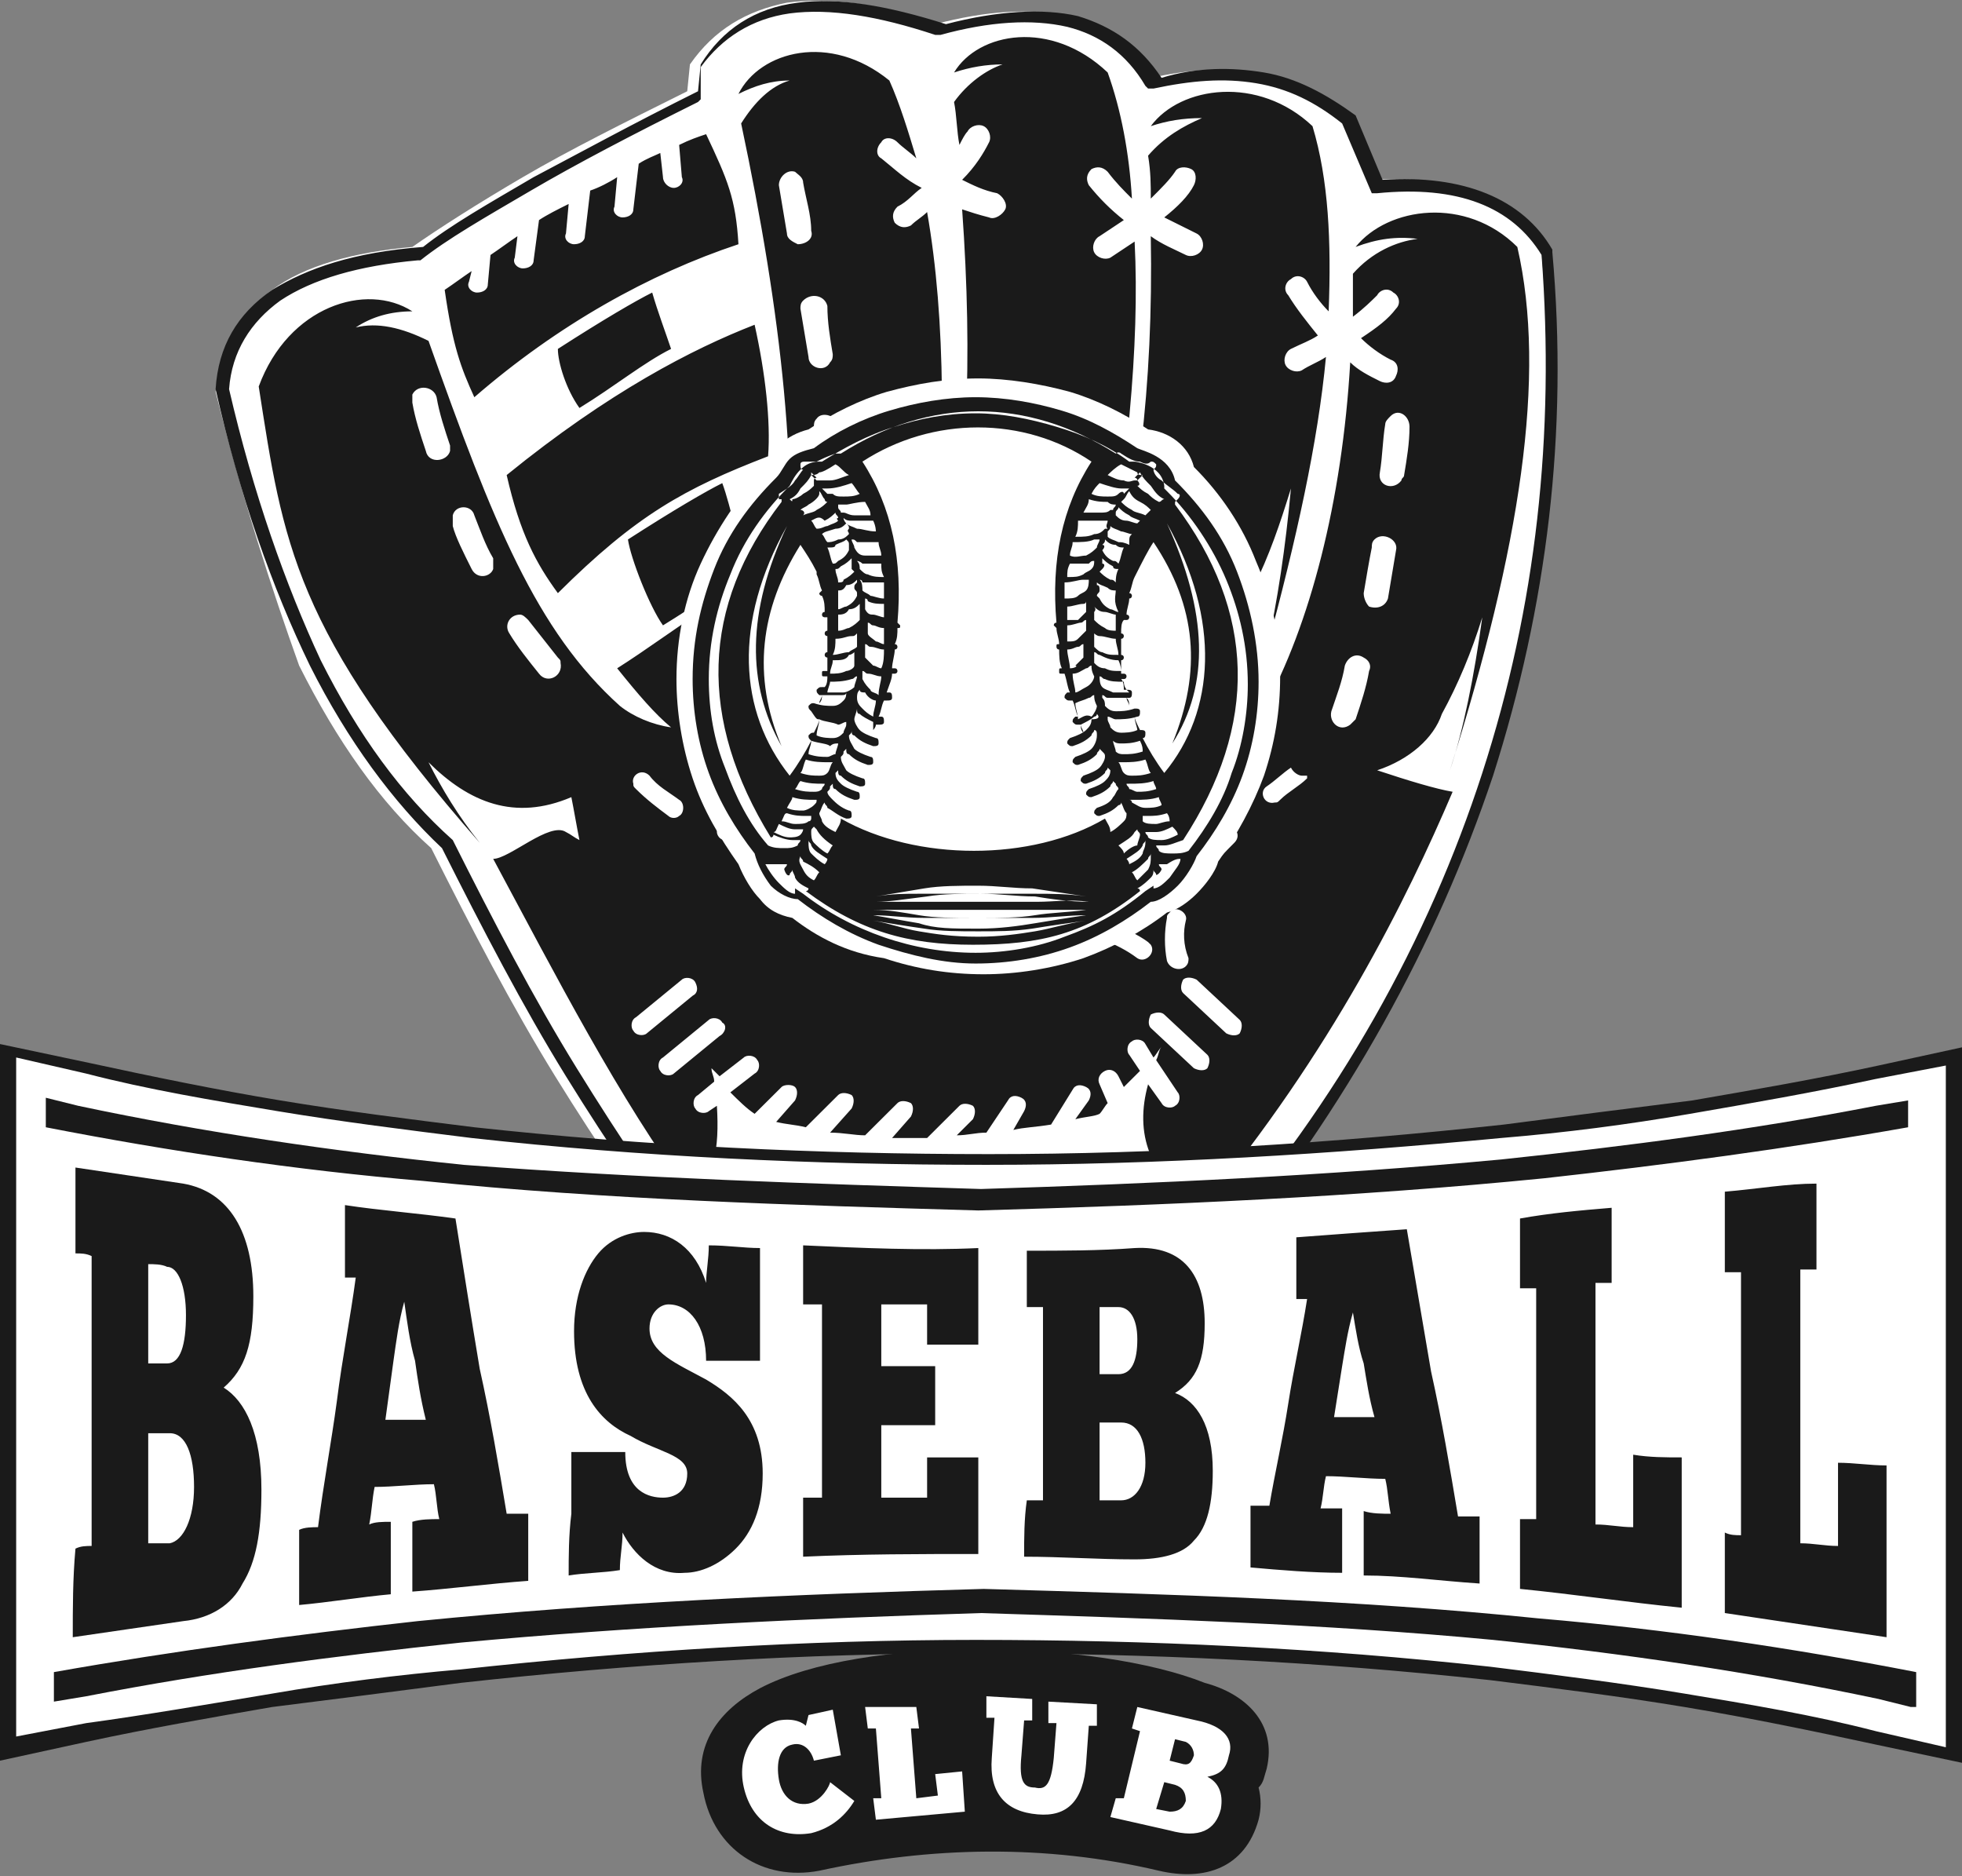
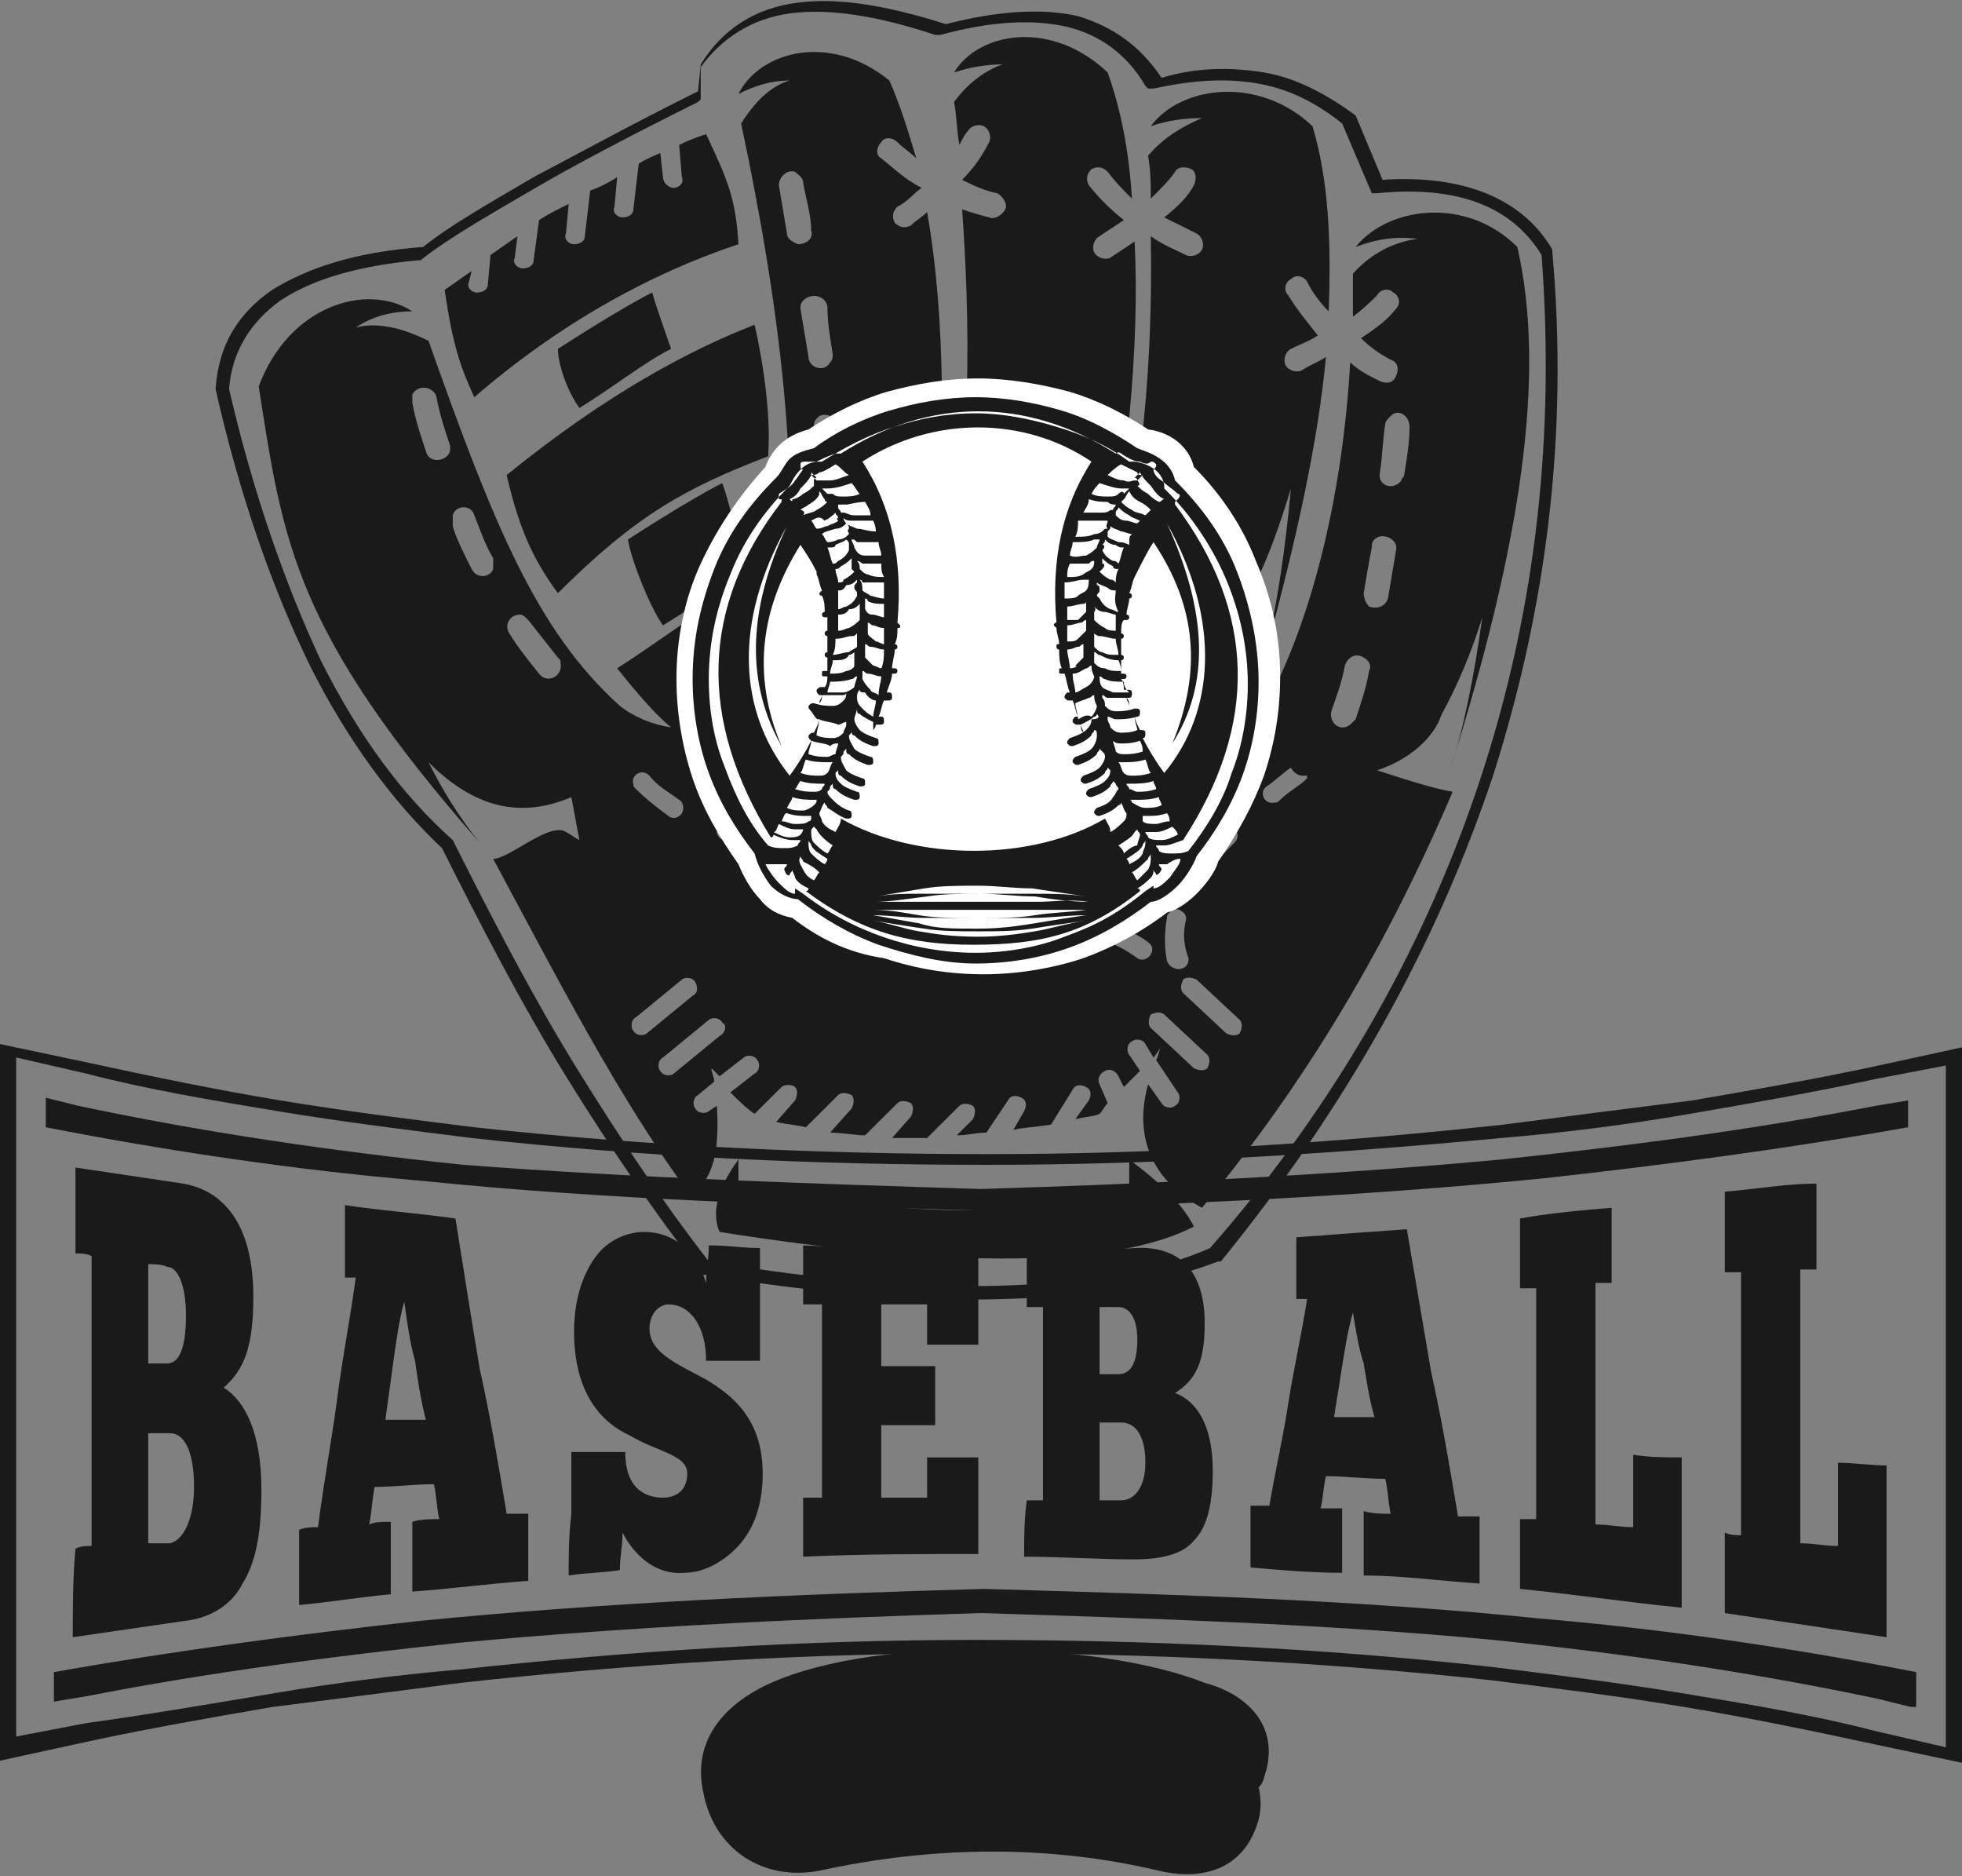
<svg xmlns="http://www.w3.org/2000/svg" width="91" height="87" viewBox="0 0 91 87" fill="none">
  <rect x="0" y="0" width="91" height="87" fill="#808080" stroke="none" />
-   <path fill-rule="evenodd" clip-rule="evenodd" d="M12.625 13.442C14.125 12.322 16.375 11.7 19.125 11.451C20.375 10.579 22.125 9.459 24.25 8.215C26.375 6.97 28.875 5.725 31.875 4.232L32 2.987C33.125 1.369 34.625 0.498 36.5 0.124C38.375 -0.124 40.75 0.124 43.375 1.12C45.75 0.498 47.75 0.373 49.5 0.747C51.125 1.12 52.5 2.116 53.375 3.609C55.125 3.236 56.625 3.112 58.125 3.361C59.625 3.609 61.125 4.356 62.375 5.352L63.625 8.339C67.5 8.09 70.125 9.21 71.5 11.575V11.7C72.25 20.163 71.375 28.253 68.75 35.97C66.25 43.811 62 51.279 56.125 58.498H56C53.375 59.618 50.125 60.116 46.125 60.24C42.125 60.365 37.5 59.991 32.25 59.12H32.125L32 58.996C29.875 56.258 27.75 53.146 25.75 49.91C23.75 46.674 21.875 43.064 20 39.331C17.625 37.215 15.625 34.352 13.875 30.867C12.625 27.382 11.25 23.15 10 18.172C10.25 16.056 11.125 14.562 12.625 13.442Z" fill="white" />
  <path fill-rule="evenodd" clip-rule="evenodd" d="M68.75 28.627C68.25 30.245 67.625 31.738 66.875 33.107C66.5 34.227 65.375 35.223 63.875 35.721C65.375 36.219 66.625 36.592 67.375 36.717C65.25 41.695 61.75 48.79 55.75 56.009C53.25 54.64 52.625 52.524 53.25 50.283L53.875 51.155C54 51.404 54.375 51.404 54.5 51.279C54.75 51.155 54.75 50.781 54.625 50.657L53.625 49.163C53.75 48.914 53.75 48.665 53.875 48.541C53.75 48.665 53.625 48.914 53.5 49.039L53.125 48.416C53 48.167 52.625 48.167 52.5 48.292C52.25 48.416 52.25 48.79 52.375 48.914L52.875 49.661C52.625 49.91 52.375 50.159 52.125 50.408L51.875 49.91C51.75 49.661 51.5 49.537 51.25 49.661C51 49.785 50.875 50.034 51 50.283L51.375 51.155C51.25 51.279 51.125 51.528 51 51.652C50.75 51.777 50.375 51.777 49.875 51.901L50.5 51.03C50.625 50.781 50.625 50.532 50.375 50.408C50.125 50.283 49.875 50.283 49.75 50.532L48.75 52.15C48 52.275 47.5 52.275 47 52.399L47.5 51.528C47.625 51.279 47.625 51.03 47.375 50.906C47.125 50.781 46.875 50.781 46.75 51.03L45.75 52.524C45.25 52.524 44.875 52.648 44.375 52.648L45.125 51.901C45.25 51.652 45.25 51.404 45.125 51.279C44.875 51.155 44.625 51.155 44.5 51.279L43 52.773C42.5 52.773 42 52.773 41.375 52.773L42.25 51.777C42.375 51.528 42.375 51.279 42.25 51.155C42 51.03 41.75 51.03 41.625 51.155L40.125 52.648C39.625 52.648 39.125 52.524 38.5 52.524L39.5 51.404C39.625 51.155 39.625 50.906 39.5 50.781C39.25 50.657 39 50.657 38.875 50.781L37.375 52.275C36.875 52.15 36.5 52.15 36 52.026L36.875 51.03C37 50.781 37 50.532 36.875 50.408C36.75 50.283 36.375 50.283 36.25 50.408L35 51.652C34.625 51.404 34.25 51.03 33.875 50.657L35 49.785C35.25 49.661 35.25 49.288 35.125 49.163C35 48.914 34.625 48.914 34.5 49.039L33.375 49.91C33.25 49.785 33.125 49.661 33 49.537C33 49.785 33.125 49.91 33.125 50.159L32.375 50.781C32.125 50.906 32.125 51.279 32.25 51.404C32.375 51.652 32.75 51.652 32.875 51.528L33.25 51.279C33.375 53.27 33.125 54.764 32 55.386C28.75 51.03 25.75 45.18 22.875 39.828C23.625 39.828 25.5 38.086 26.25 38.584C26.5 38.708 26.625 38.833 26.875 38.957C26.75 38.335 26.625 37.588 26.5 36.966C23.875 38.086 21.75 37.215 19.875 35.348C20.5 36.592 21.25 37.837 22.25 39.082C13.625 29.249 13.125 25.142 12 17.923C13.375 14.189 17 13.069 19.125 14.438C18.125 14.438 17.25 14.687 16.5 15.185C17.5 14.936 18.625 15.185 19.875 15.807C22.875 24.27 24.875 29.249 28.75 32.734C29.375 33.232 30.25 33.605 31.125 33.73C30.375 33.107 29.625 32.236 28.625 30.991C31.375 29.249 33.75 27.133 35.5 27.258C35.625 28.004 35.625 28.751 35.625 29.498C36.25 29.373 37 29.125 37.625 29C37.25 29 36.75 28.876 36.375 28.751C37.125 22.279 36.25 14.562 34.375 5.725C35 4.73 35.75 3.983 36.625 3.734C35.75 3.734 35 3.983 34.25 4.356C35.25 2.365 38.5 1.494 41.25 3.734C41.75 4.854 42.125 6.099 42.5 7.343C42.25 7.094 41.875 6.846 41.625 6.597C41.375 6.348 41 6.348 40.875 6.597C40.625 6.846 40.625 7.219 40.875 7.343C41.5 7.841 42 8.339 42.75 8.713C42.375 8.961 42.125 9.335 41.625 9.584C41.375 9.833 41.375 10.082 41.5 10.331C41.75 10.579 42 10.579 42.25 10.455C42.5 10.206 42.75 10.082 43 9.833C43.875 14.811 43.875 20.91 43.25 28.253C44 28.253 44.75 28.253 45.5 28.378C45 28.253 44.375 28.129 43.75 27.88C44.875 22.652 45.125 16.678 44.625 9.708C45 9.833 45.375 9.957 45.875 10.082C46.125 10.206 46.5 9.957 46.625 9.708C46.75 9.459 46.5 9.086 46.25 8.961C45.625 8.837 45.125 8.588 44.625 8.339C45.25 7.717 45.625 7.094 45.875 6.597C46 6.348 45.875 5.974 45.625 5.85C45.375 5.725 45 5.85 44.875 6.099C44.75 6.223 44.625 6.472 44.5 6.721C44.375 6.099 44.375 5.352 44.25 4.73C44.875 3.858 45.75 3.236 46.5 2.987C45.75 2.987 45 3.112 44.25 3.361C45.375 1.494 48.75 0.871 51.375 3.361C52 5.103 52.375 7.094 52.5 9.21C52.125 8.837 51.75 8.464 51.375 7.966C51.125 7.717 50.875 7.717 50.625 7.841C50.375 8.09 50.375 8.339 50.5 8.588C51 9.21 51.5 9.708 52.125 10.206C51.75 10.455 51.375 10.704 51 10.953C50.75 11.077 50.625 11.451 50.75 11.7C50.875 11.949 51.25 12.073 51.5 11.949C51.875 11.7 52.25 11.451 52.625 11.202C52.875 16.056 52.25 21.906 51.125 28.502C51.5 26.262 51.625 23.648 51.625 20.785C51.25 22.404 50.875 23.897 50.375 25.391C50 27.258 48.875 28.129 46.875 28.004C48.375 28.253 49.875 28.502 51.25 29C52.75 23.897 53.5 17.923 53.375 10.953C53.875 11.326 54.5 11.575 55 11.824C55.25 11.949 55.625 11.824 55.75 11.575C55.875 11.326 55.75 10.953 55.5 10.828C55 10.579 54.5 10.331 54 10.082C54.625 9.584 55.125 9.086 55.375 8.588C55.5 8.339 55.5 7.966 55.25 7.841C55 7.717 54.625 7.717 54.5 7.966C54.25 8.339 53.875 8.713 53.375 9.21C53.375 8.588 53.375 7.966 53.25 7.219C54 6.348 54.875 5.85 55.75 5.476C54.875 5.476 54.125 5.601 53.375 5.85C54.75 3.983 58.375 3.485 60.875 5.85C61.625 8.339 61.75 11.202 61.625 14.438C61.25 14.064 60.875 13.567 60.625 13.069C60.5 12.82 60.125 12.695 59.875 12.944C59.625 13.069 59.5 13.442 59.75 13.691C60.125 14.313 60.625 14.936 61.125 15.558C60.75 15.807 60.375 15.931 59.875 16.18C59.625 16.305 59.5 16.678 59.625 16.927C59.75 17.176 60.125 17.3 60.375 17.176C60.75 16.927 61.125 16.803 61.5 16.554C61.125 20.537 60.125 25.017 58.75 30.12C59.25 27.88 59.625 25.391 59.875 22.652C59.375 24.27 58.875 25.764 58.125 27.258C57.5 29.373 55.625 30.12 52.75 29.622C54.75 30.369 56.625 31.489 58.625 32.858C60.75 29 62.25 23.275 62.625 16.803C63 17.176 63.5 17.425 64 17.674C64.25 17.798 64.625 17.798 64.75 17.425C64.875 17.176 64.875 16.803 64.5 16.678C64 16.429 63.5 16.056 63.125 15.682C63.875 15.185 64.375 14.811 64.75 14.313C65 14.064 64.875 13.691 64.625 13.567C64.375 13.318 64 13.442 63.875 13.691C63.625 13.94 63.25 14.313 62.75 14.687C62.75 14.064 62.75 13.442 62.75 12.695C63.625 11.7 64.75 11.202 65.75 11.077C64.75 10.953 63.875 11.077 62.875 11.451C64.375 9.584 68 9.086 70.375 11.451C71.75 17.425 70.5 25.391 67.25 35.721C67.875 33.854 68.375 31.365 68.75 28.627ZM19.375 12.073C16.625 12.322 14.5 12.944 13 13.94C11.625 14.936 10.75 16.305 10.625 18.047C11.75 22.901 13.25 27.133 14.875 30.618C16.625 34.103 18.625 36.841 21 38.957C22.875 42.691 24.75 46.3 26.75 49.537C28.75 52.773 30.75 55.76 32.875 58.498C38.125 59.369 42.625 59.743 46.5 59.618C50.375 59.494 53.625 58.996 56.125 57.876C62.125 51.03 66.25 43.562 68.75 35.846C71.25 28.129 72.125 20.163 71.5 11.824C70.125 9.584 67.625 8.588 63.875 8.961H63.625L62.25 5.725C61 4.73 59.75 4.107 58.25 3.858C56.75 3.61 55.25 3.734 53.5 4.107H53.25L53.125 3.983C52.25 2.489 51 1.618 49.5 1.245C47.875 0.871 45.875 0.996 43.625 1.618H43.5H43.375C40.75 0.747 38.5 0.373 36.625 0.622C34.875 0.871 33.5 1.743 32.5 3.112V4.605L32.375 4.73C29.375 6.223 26.75 7.592 24.625 8.837C22.5 10.082 20.75 11.077 19.5 12.073H19.375ZM12.625 13.442C11 14.562 10.125 16.056 10 18.047C11.125 23.026 12.625 27.258 14.375 30.867C16.125 34.352 18.25 37.215 20.5 39.331C22.375 43.064 24.25 46.674 26.25 49.91C28.25 53.146 30.375 56.258 32.5 58.996L32.625 59.12H32.75C38 59.992 42.625 60.365 46.625 60.24C50.625 60.116 53.875 59.494 56.5 58.498H56.625C62.5 51.279 66.625 43.811 69.25 35.97C71.75 28.129 72.75 20.039 72 11.7V11.575C70.625 9.21 67.875 8.09 64.125 8.339L62.875 5.352C61.5 4.356 60.125 3.61 58.625 3.361C57.125 3.112 55.5 3.112 53.875 3.61C52.875 2.116 51.625 1.245 50 0.747C48.375 0.373 46.25 0.498 43.875 1.12C41.125 0.249 38.875 -0.124 37 0.125C35 0.373 33.5 1.369 32.5 2.987L32.375 4.232C29.375 5.725 26.875 7.094 24.75 8.215C22.625 9.459 20.875 10.455 19.625 11.451C16.375 11.7 14.25 12.446 12.625 13.442ZM30.75 29C32.375 28.004 33.375 27.258 34.625 26.511C34.375 25.764 33.875 23.399 33.5 22.404C32.75 22.777 31.25 23.648 29.125 25.017C29.25 25.889 30.125 28.129 30.75 29ZM26.875 18.919C28.5 17.923 29.875 16.803 31.125 16.18C30.875 15.434 30.5 14.438 30.25 13.567C29.5 13.94 28 14.811 25.875 16.18C25.875 16.803 26.25 18.047 26.875 18.919ZM25.875 27.506C29.5 23.897 31.75 22.652 35.625 21.159C35.75 19.541 35.5 17.3 35 15.06C32.125 16.18 28.25 18.172 23.5 22.03C24.125 24.768 24.875 26.137 25.875 27.506ZM22 18.421C25.875 15.06 30.125 12.695 34.25 11.326C34.125 9.21 33.75 8.339 32.75 6.223C32.375 6.348 32 6.472 31.5 6.721L31.625 8.215C31.75 8.464 31.5 8.713 31.25 8.713C31 8.713 30.75 8.464 30.75 8.215L30.625 7.094C30.375 7.219 30 7.343 29.625 7.592L29.375 9.708C29.375 9.957 29.125 10.082 28.875 10.082C28.625 10.082 28.375 9.833 28.5 9.584L28.625 8.215C28.25 8.464 27.75 8.713 27.375 8.837L27.125 10.953C27.125 11.202 26.875 11.326 26.625 11.326C26.375 11.326 26.125 11.077 26.25 10.828L26.375 9.459C25.875 9.708 25.375 9.957 25 10.206L24.75 12.073C24.75 12.322 24.5 12.446 24.25 12.446C24 12.446 23.75 12.197 23.875 11.949L24 10.953C23.625 11.202 23.125 11.575 22.75 11.824L22.625 13.193C22.625 13.442 22.375 13.567 22.125 13.567C21.875 13.567 21.625 13.318 21.75 13.069L21.875 12.571C21.5 12.82 21 13.193 20.625 13.442C21 16.056 21.375 17.052 22 18.421ZM60.625 35.97C60.5 35.97 60.375 35.97 60.375 35.97C60.25 35.97 60 35.846 59.875 35.597C59.5 35.846 59.125 36.219 58.75 36.468C58.375 36.717 58.625 37.339 59.125 37.215C59.25 37.215 59.25 37.215 59.375 37.09C59.75 36.717 60.25 36.468 60.625 36.094C60.625 36.219 60.625 36.094 60.625 35.97ZM43.375 28.253C43.5 26.013 43.375 23.648 43.125 20.91C43 22.652 42.75 24.27 42.25 25.889C42.125 27.009 41.75 27.88 41 28.378C41.875 28.378 42.625 28.253 43.375 28.253ZM30.125 35.97C29.75 35.597 29.25 35.97 29.375 36.343C29.375 36.468 29.375 36.468 29.5 36.592C30 37.09 30.5 37.464 31 37.837C31.125 37.961 31.375 37.961 31.5 37.837C31.75 37.712 31.75 37.215 31.5 37.09C31 36.717 30.5 36.468 30.125 35.97ZM57.25 39.082C57.625 38.708 57.25 38.21 56.75 38.335C56.625 38.335 56.625 38.335 56.5 38.459C56 38.957 55.625 39.331 55.25 39.953C55 40.326 55.25 40.7 55.75 40.7C55.875 40.7 56 40.575 56 40.575C56.375 39.953 56.875 39.455 57.25 39.082ZM55 42.691C55.125 42.318 54.5 41.944 54.25 42.318C54.125 42.442 54.125 42.442 54.125 42.567C54 43.189 54 43.936 54.125 44.558C54.25 44.931 54.75 45.056 55 44.807C55.125 44.682 55.125 44.558 55.125 44.434C54.875 43.811 54.875 43.189 55 42.691ZM52.75 44.434C53.125 44.682 53.625 44.185 53.375 43.811L53.25 43.687C52.75 43.313 52.125 43.065 51.625 42.816C51.25 42.567 50.75 43.065 51 43.438C51 43.562 51.125 43.562 51.125 43.562C51.75 43.811 52.25 44.06 52.75 44.434ZM48.75 42.318C49.125 42.442 49.625 41.944 49.25 41.571C49.25 41.446 49.125 41.446 49 41.446C48.375 41.197 47.875 40.949 47.25 40.824C46.875 40.7 46.5 41.073 46.625 41.446C46.625 41.571 46.75 41.695 46.875 41.695C47.625 41.944 48.125 42.069 48.75 42.318ZM44.5 40.824C44.625 40.824 44.875 40.824 45 40.7C45.25 40.451 45 40.077 44.75 39.953C44.125 39.828 43.5 39.704 43 39.58C42.5 39.455 42.25 40.077 42.625 40.326C42.625 40.326 42.75 40.451 42.875 40.451C43.25 40.575 43.875 40.7 44.5 40.824ZM40 39.953C40.5 40.077 40.75 39.455 40.375 39.206C40.25 39.206 40.25 39.082 40.125 39.082C39.5 38.957 38.875 38.957 38.25 38.833C38.125 38.833 37.875 38.833 37.75 39.082C37.625 39.331 37.75 39.704 38.125 39.828C38.875 39.828 39.375 39.828 40 39.953ZM35.5 39.331C35.875 39.455 36.25 38.833 35.875 38.584C35.75 38.459 35.75 38.459 35.625 38.459C35 38.335 34.5 38.21 33.875 38.086C33.5 37.961 33.25 38.335 33.25 38.584C33.25 38.708 33.375 38.957 33.625 38.957C34.25 39.082 34.875 39.206 35.5 39.331ZM52.375 55.013C48 56.507 41.875 56.507 34.25 54.889C34.25 54.889 34.25 54.515 34.25 53.768C33.25 55.137 33 56.258 33.375 57.129C44.375 58.871 51.75 58.747 55.375 56.88C54.875 55.884 53.875 54.889 52.375 53.768C52.375 54.142 52.375 54.64 52.375 55.013ZM54.875 45.429C54.75 45.678 54.75 45.927 54.875 46.052L56.875 47.919C57.125 48.043 57.375 48.043 57.5 47.919C57.625 47.67 57.625 47.421 57.5 47.296L55.5 45.429C55.25 45.305 55 45.305 54.875 45.429ZM53.375 47.047C53.25 47.296 53.25 47.545 53.375 47.67L55.375 49.537C55.625 49.661 55.875 49.661 56 49.537C56.125 49.288 56.125 49.039 56 48.914L54 47.047C53.875 46.923 53.625 46.923 53.375 47.047ZM32.25 45.554C32.125 45.305 31.75 45.305 31.625 45.429L29.5 47.172C29.25 47.296 29.25 47.67 29.375 47.794C29.5 48.043 29.875 48.043 30 47.919L32.125 46.176C32.375 46.052 32.375 45.803 32.25 45.554ZM33.5 47.421C33.375 47.172 33 47.172 32.875 47.296L30.75 49.039C30.5 49.163 30.5 49.537 30.625 49.661C30.75 49.91 31.125 49.91 31.25 49.785L33.375 48.043C33.625 47.919 33.75 47.545 33.5 47.421ZM20.25 18.421C20.125 17.923 19.375 17.798 19.125 18.296C19.125 18.421 19.125 18.545 19.125 18.67C19.25 19.416 19.5 20.163 19.75 20.91C19.875 21.532 20.75 21.408 20.875 20.91C20.875 20.785 20.875 20.661 20.875 20.661C20.625 19.914 20.375 19.168 20.25 18.421ZM25 31.24C25.375 31.738 26.125 31.365 26 30.743C26 30.618 26 30.618 25.875 30.494C25.375 29.871 25 29.373 24.5 28.751C24.375 28.627 24.25 28.502 24.125 28.502C23.625 28.502 23.375 29 23.625 29.373C24 29.996 24.5 30.618 25 31.24ZM21.875 26.386C22.125 26.884 22.75 26.76 22.875 26.386C22.875 26.262 22.875 26.137 22.875 25.889C22.5 25.266 22.25 24.519 22 23.897C21.875 23.399 21.125 23.399 21 23.897C21 24.021 21 24.146 21 24.395C21.125 24.893 21.5 25.64 21.875 26.386ZM65.375 19.79C65.375 19.292 64.875 18.919 64.5 19.292C64.375 19.416 64.25 19.541 64.25 19.665C64.125 20.412 64.125 21.159 64 21.906C63.875 22.528 64.625 22.777 65 22.279C65 22.155 65.125 22.155 65.125 22.03C65.25 21.283 65.375 20.537 65.375 19.79ZM61.75 32.983C61.625 33.481 62.125 33.979 62.625 33.605C62.75 33.481 62.75 33.481 62.875 33.356C63.125 32.609 63.375 31.863 63.5 31.116C63.625 30.867 63.5 30.618 63.25 30.494C62.875 30.245 62.5 30.494 62.375 30.867C62.25 31.614 62 32.236 61.75 32.983ZM63.25 27.506C63.25 27.755 63.375 28.004 63.5 28.129C63.875 28.253 64.25 28.129 64.375 27.755C64.5 27.009 64.625 26.262 64.75 25.515C64.875 25.017 64.125 24.644 63.75 25.017C63.625 25.142 63.625 25.266 63.625 25.391C63.5 26.013 63.375 26.76 63.25 27.506ZM37.25 8.464C37.25 8.215 37 8.09 36.875 7.966C36.5 7.841 36.125 8.215 36.125 8.588C36.25 9.335 36.375 10.082 36.5 10.828C36.5 11.077 36.75 11.202 37 11.326C37.375 11.326 37.75 11.077 37.625 10.704C37.625 9.957 37.375 9.21 37.25 8.464ZM37.75 22.155C37.75 22.404 37.875 22.528 38 22.652C38.375 22.901 38.875 22.652 38.875 22.155C38.875 21.408 38.875 20.661 38.875 19.79C38.875 19.292 38.125 19.043 37.875 19.416C37.75 19.541 37.75 19.665 37.75 19.79C37.75 20.661 37.75 21.408 37.75 22.155ZM37.5 16.554C37.5 17.052 38.25 17.3 38.5 16.803C38.625 16.678 38.625 16.554 38.625 16.429C38.5 15.682 38.375 14.936 38.375 14.189C38.25 13.691 37.625 13.567 37.25 13.94C37.125 14.064 37.125 14.189 37.125 14.313C37.25 15.06 37.375 15.807 37.5 16.554Z" fill="#1A1A1A" />
  <path fill-rule="evenodd" clip-rule="evenodd" d="M36.75 42.566C36.125 42.442 35.625 42.193 35.25 41.695C34.875 41.322 34.5 40.7 34.25 40.077C33.375 38.833 32.625 37.588 32.125 36.094C31.625 34.601 31.375 32.983 31.375 31.489C31.375 29.622 31.75 27.755 32.5 26.137C33.25 24.519 34.25 23.026 35.5 21.657C35.625 21.283 35.875 20.91 36.125 20.661C36.5 20.288 37 20.039 37.5 19.914C38.625 19.167 39.875 18.545 41.125 18.172C42.5 17.798 43.875 17.549 45.375 17.549C46.75 17.549 48.25 17.798 49.625 18.172C50.875 18.545 52.125 19.167 53.25 19.914C54.25 20.039 55.125 20.661 55.375 21.657C56.625 22.901 57.625 24.395 58.25 26.013C59 27.755 59.375 29.498 59.375 31.365C59.375 32.983 59.125 34.476 58.625 35.97C58.125 37.339 57.375 38.708 56.5 39.953C56.375 40.451 55.875 41.073 55.5 41.446C55.125 41.82 54.625 42.193 54.125 42.318C53 43.189 51.625 43.936 50.25 44.433C48.75 44.931 47.125 45.18 45.625 45.18C44 45.18 42.5 44.931 41 44.433C39.25 44.184 37.875 43.438 36.75 42.566Z" fill="white" />
  <path fill-rule="evenodd" clip-rule="evenodd" d="M38 33.356C38 33.605 37.875 33.854 37.875 34.103C38.125 34.227 38.5 34.227 38.625 34.227C38.875 34.227 39 34.103 39.125 33.978C39.125 33.854 39.25 33.729 39.25 33.605V33.48C39.125 33.48 39 33.605 38.875 33.605C38.625 33.48 38.25 33.48 38 33.356C38 33.48 37.875 33.729 37.75 33.978C37.625 33.978 37.625 33.978 37.5 34.103C37.5 34.227 37.5 34.227 37.625 34.352C37.375 34.85 37 35.472 36.625 35.97C34.25 32.983 34 28.875 36.5 24.395C34.625 28.378 34.625 31.738 36.25 34.601C34.875 31.365 35.25 28.253 37.125 25.266C37.375 25.639 37.625 26.013 37.875 26.511V26.635C38 26.884 38 27.133 38.125 27.382L38 27.506C38 27.631 38.125 27.631 38.125 27.631C38.25 27.88 38.25 28.129 38.25 28.378C38.125 28.378 38.125 28.502 38.125 28.502C38.125 28.626 38.25 28.626 38.25 28.626H38.375C38.375 28.875 38.375 29.124 38.375 29.249C38.25 29.249 38.25 29.373 38.25 29.373C38.25 29.498 38.375 29.498 38.375 29.498C38.375 29.747 38.375 29.995 38.375 30.244C38.25 30.244 38.25 30.369 38.25 30.369C38.25 30.493 38.375 30.493 38.375 30.493C38.375 30.742 38.375 30.867 38.375 31.116H38.25C38.125 31.116 38.125 31.116 38.125 31.24C38.125 31.365 38.125 31.365 38.25 31.365C38.25 31.365 38.25 31.365 38.375 31.365C38.375 31.489 38.375 31.738 38.25 31.863H38.125C38 31.863 38 31.863 37.875 31.987C37.875 32.111 37.875 32.111 38 32.236H38.125C38.125 32.36 38.125 32.485 38 32.609C38 32.485 38.125 32.36 38.125 32.236C38.5 32.236 38.75 32.236 39 32.236C39.125 32.236 39.25 32.236 39.25 32.111C39.25 32.236 39.25 32.36 39.125 32.485C39 32.609 38.875 32.734 38.625 32.734C38.375 32.734 38.125 32.734 37.75 32.609C37.625 32.609 37.625 32.609 37.5 32.734C37.5 32.858 37.5 32.858 37.625 32.983C37.875 33.356 37.875 33.356 38 33.356ZM53.5 25.141C55.5 28.129 55.75 31.116 54.375 34.476C56.125 31.738 56 28.378 54.125 24.27C56.625 28.751 56.375 32.983 54 35.845C53.625 35.347 53.25 34.725 53 34.227C53.125 34.227 53.125 34.103 53.125 33.978C53.125 33.854 53 33.854 52.875 33.854C52.75 33.605 52.625 33.356 52.625 33.232C52.625 33.48 52.75 33.729 52.75 33.854C52.5 33.978 52.125 33.978 52 33.978C51.75 33.978 51.625 33.854 51.5 33.729C51.5 33.605 51.375 33.48 51.375 33.356V33.232C51.5 33.232 51.625 33.356 51.75 33.356C52 33.356 52.375 33.356 52.75 33.232C52.875 33.232 52.875 33.107 52.875 32.983C52.875 32.858 52.75 32.858 52.625 32.858C52.25 32.983 52 32.983 51.75 32.983C51.5 32.983 51.375 32.858 51.25 32.734C51.25 32.609 51.25 32.485 51.125 32.36C51.125 32.36 51.125 32.36 51.125 32.236C51.25 32.236 51.25 32.36 51.375 32.36C51.625 32.36 51.875 32.36 52.25 32.36C52.25 32.485 52.375 32.609 52.375 32.734C52.375 32.609 52.375 32.485 52.25 32.36H52.375C52.5 32.36 52.5 32.236 52.5 32.111C52.5 31.987 52.375 31.987 52.25 31.987H52.125C52.125 31.863 52.125 31.613 52 31.489H52.125C52.25 31.489 52.25 31.365 52.25 31.365C52.25 31.24 52.125 31.24 52.125 31.24H52C52 30.991 52 30.867 52 30.618C52.125 30.618 52.125 30.493 52.125 30.493C52.125 30.369 52 30.369 52 30.369C52 30.12 52 29.871 52 29.622C52.125 29.622 52.125 29.498 52.125 29.498C52.125 29.373 52 29.373 52 29.373C52 29.124 52 28.875 52.125 28.751H52.25C52.375 28.751 52.375 28.626 52.375 28.626C52.375 28.502 52.25 28.502 52.25 28.502C52.25 28.253 52.375 28.004 52.375 27.755C52.5 27.755 52.5 27.631 52.5 27.631C52.5 27.631 52.5 27.506 52.375 27.506C52.5 27.257 52.5 27.008 52.625 26.759C53 26.013 53.25 25.515 53.5 25.141ZM40.5 42.691C41.25 42.815 41.875 43.064 42.625 43.189C43.375 43.313 44.125 43.438 45.375 43.438C46.375 43.438 47.25 43.313 48 43.189C48.75 43.064 49.5 42.815 50.375 42.691C49.5 42.815 48.625 42.94 47.875 43.064C47 43.189 46.25 43.189 45.375 43.189C44.5 43.189 43.625 43.189 42.875 43.064C42 42.94 41.25 42.815 40.5 42.691ZM40.5 42.442C41.25 42.442 42 42.566 42.875 42.566C43.75 42.566 44.5 42.566 45.375 42.566C46.25 42.566 47 42.566 47.875 42.566C48.75 42.566 49.5 42.442 50.375 42.442C49.5 42.566 48.75 42.691 48 42.815C47.25 42.94 46.375 43.064 45.375 43.064C44.125 43.064 43.375 43.064 42.625 42.815C41.875 42.691 41.25 42.566 40.5 42.442ZM40.5 42.193C41.25 42.193 41.875 42.317 42.625 42.442C43.375 42.566 44.125 42.566 45.375 42.566C46.375 42.566 47.25 42.566 48 42.442C48.75 42.317 49.5 42.317 50.375 42.193C49.5 42.193 48.625 42.193 47.875 42.193C47 42.193 46.25 42.193 45.375 42.193C44.5 42.193 43.625 42.193 42.875 42.193C42 42.193 41.25 42.193 40.5 42.193ZM40.625 41.819C41.375 41.819 42 41.819 42.75 41.819C43.5 41.819 44.25 41.819 45.5 41.819C46.5 41.819 47.375 41.819 48.125 41.819C48.875 41.819 49.625 41.695 50.5 41.819C49.625 41.819 48.75 41.695 48 41.571C47.125 41.571 46.375 41.446 45.5 41.446C44.625 41.446 43.75 41.446 43 41.571C42 41.695 41.25 41.819 40.625 41.819ZM40.625 41.571C41.375 41.446 42.125 41.322 42.875 41.197C43.625 41.073 44.5 41.073 45.375 41.073C46.25 41.073 47 41.197 47.875 41.197C48.75 41.322 49.5 41.446 50.375 41.571C49.5 41.446 48.75 41.446 48 41.446C47.25 41.446 46.375 41.446 45.375 41.446C44.25 41.446 43.375 41.446 42.625 41.446C42 41.446 41.375 41.446 40.625 41.571ZM51.875 30.618C51.5 30.618 51.25 30.493 51 30.369C50.875 30.369 50.875 30.244 50.75 30.244V30.369C50.75 30.493 50.75 30.618 50.75 30.742C50.875 30.867 51 30.991 51.25 30.991C51.5 31.116 51.625 31.116 52 31.116C52 31.116 52 30.867 51.875 30.618ZM52.125 31.613C51.75 31.613 51.5 31.613 51.25 31.489C51.125 31.489 51.125 31.365 51 31.365C51 31.489 51 31.738 51.125 31.863C51.25 31.987 51.375 31.987 51.625 32.111C51.875 32.111 52.125 32.111 52.375 32.111C52.25 31.987 52.125 31.863 52.125 31.613ZM50.875 33.107C50.875 33.232 50.75 33.232 50.75 33.232C50.625 33.356 50.375 33.48 50.125 33.605C50.125 33.729 50.125 33.854 50.25 33.978C50.25 33.854 50.125 33.729 50.125 33.605H50C49.875 33.605 49.875 33.605 49.75 33.48C49.75 33.356 49.75 33.356 49.875 33.232H50C49.875 32.983 49.875 32.734 49.75 32.485H49.625C49.5 32.485 49.5 32.485 49.375 32.36C49.375 32.236 49.375 32.236 49.5 32.111H49.625C49.5 31.863 49.5 31.613 49.375 31.24H49.25C49.125 31.24 49.125 31.24 49.125 31.116C49.125 30.991 49.125 30.991 49.25 30.991C49.125 30.742 49.125 30.369 49.125 30.12C49 30.12 49 29.995 49 29.995C49 29.871 49 29.871 49.125 29.871C49.125 29.622 49 29.373 49 29.124L48.875 29C48.875 29 48.875 28.875 49 28.875C48.75 26.013 49.25 23.523 50.625 21.407C47.5 19.292 43.25 19.292 40 21.407C41.375 23.523 41.875 26.013 41.625 28.875L41.75 29C41.75 29.124 41.75 29.124 41.625 29.124C41.625 29.373 41.625 29.622 41.5 29.871C41.625 29.871 41.625 29.995 41.625 29.995C41.625 30.12 41.5 30.12 41.5 30.12C41.5 30.369 41.375 30.742 41.375 30.991C41.375 30.991 41.375 30.991 41.5 30.991C41.625 30.991 41.625 31.116 41.625 31.116C41.625 31.24 41.5 31.24 41.5 31.24H41.375C41.375 31.489 41.25 31.738 41.125 32.111H41.25C41.375 32.111 41.375 32.236 41.375 32.36C41.375 32.485 41.25 32.485 41.125 32.485C41 32.485 41 32.485 41 32.485C40.875 32.734 40.875 32.983 40.75 33.232H40.875C41 33.232 41 33.356 41 33.48C41 33.605 40.875 33.605 40.75 33.605H40.625C40.625 33.729 40.5 33.854 40.5 33.854C40.5 33.729 40.5 33.605 40.5 33.48C40.25 33.356 40 33.232 39.875 33.107C39.75 33.107 39.75 32.983 39.75 32.858C39.75 32.983 39.625 33.232 39.625 33.356C39.625 33.48 39.75 33.729 39.875 33.854C40 33.978 40.25 34.103 40.625 34.227C40.75 34.227 40.75 34.352 40.75 34.476C40.75 34.601 40.625 34.601 40.5 34.601C40.125 34.476 39.875 34.352 39.625 34.103C39.5 34.103 39.5 33.978 39.5 33.854C39.5 33.978 39.5 33.978 39.375 34.103C39.375 34.352 39.5 34.476 39.625 34.725C39.75 34.85 40 34.974 40.375 35.099C40.5 35.099 40.5 35.223 40.5 35.347C40.5 35.472 40.375 35.472 40.25 35.472C39.875 35.347 39.625 35.223 39.375 34.974C39.25 34.974 39.25 34.85 39.25 34.725L39.125 34.85C39.125 34.974 39.125 34.974 39 35.099C39 35.347 39.125 35.472 39.25 35.721C39.375 35.845 39.625 35.97 40 36.094C40.125 36.094 40.125 36.219 40.125 36.343C40.125 36.468 40 36.468 39.875 36.468C39.5 36.343 39.25 36.219 39 35.97C38.875 35.97 38.875 35.845 38.875 35.721L38.75 35.845C38.75 36.094 38.875 36.219 39 36.343C39.125 36.468 39.375 36.592 39.75 36.717C39.875 36.717 39.875 36.841 39.875 36.965C39.875 37.09 39.75 37.09 39.625 37.09C39.25 36.965 39 36.841 38.75 36.592C38.625 36.592 38.625 36.468 38.625 36.343L38.5 36.468C38.5 36.592 38.5 36.592 38.375 36.717C38.375 36.841 38.5 36.965 38.625 37.09C38.75 37.214 39 37.463 39.375 37.588C39.5 37.588 39.5 37.712 39.5 37.837C39.5 37.961 39.375 37.961 39.25 37.961C38.875 37.837 38.625 37.588 38.375 37.463C38.375 37.339 38.25 37.339 38.25 37.214C38.125 37.339 38.125 37.463 38 37.712C38 37.837 38.125 37.961 38.125 38.086C38.25 38.335 38.5 38.459 38.75 38.584C38.875 38.335 39 38.21 39 37.961C42.5 39.953 47.875 39.953 51.25 37.961C51.375 38.21 51.5 38.335 51.5 38.584C51.75 38.459 52 38.21 52.125 38.086C52.25 37.961 52.25 37.837 52.25 37.712C52.125 37.588 52.125 37.463 52 37.214C52 37.339 51.875 37.339 51.875 37.339C51.625 37.588 51.375 37.712 51 37.837C50.875 37.837 50.875 37.837 50.75 37.712C50.75 37.588 50.75 37.588 50.875 37.463C51.25 37.339 51.5 37.214 51.625 36.965C51.75 36.841 51.75 36.717 51.875 36.592C51.875 36.468 51.75 36.468 51.75 36.343L51.625 36.219C51.625 36.343 51.5 36.343 51.5 36.468C51.25 36.717 51 36.841 50.625 36.965C50.5 36.965 50.5 36.965 50.375 36.841C50.375 36.717 50.375 36.717 50.5 36.592C50.875 36.468 51.125 36.343 51.25 36.219C51.375 36.094 51.5 35.97 51.5 35.721L51.375 35.596C51.375 35.721 51.25 35.721 51.25 35.845C51 36.094 50.75 36.219 50.375 36.343C50.25 36.343 50.25 36.343 50.125 36.219C50.125 36.094 50.125 36.094 50.25 35.97C50.625 35.845 50.875 35.721 51 35.596C51.125 35.472 51.25 35.223 51.25 35.099C51.25 34.974 51.25 34.974 51.125 34.85L51 34.725C51 34.85 50.875 34.85 50.875 34.974C50.625 35.223 50.375 35.347 50 35.472C49.875 35.472 49.875 35.472 49.75 35.347C49.75 35.223 49.75 35.223 49.875 35.099C50.25 34.974 50.5 34.85 50.625 34.725C50.75 34.601 50.875 34.352 50.875 34.103C50.875 33.978 50.875 33.854 50.75 33.854C50.75 33.978 50.625 33.978 50.625 34.103C50.375 34.352 50.125 34.476 49.75 34.601C49.625 34.601 49.625 34.601 49.5 34.476C49.5 34.352 49.5 34.352 49.625 34.227C50 34.103 50.25 33.978 50.375 33.854C50.5 33.729 50.625 33.605 50.625 33.356C51 33.356 51 33.232 50.875 33.107ZM50 33.356C50 33.107 49.875 32.858 49.875 32.609C50.125 32.485 50.25 32.485 50.5 32.36C50.625 32.36 50.625 32.236 50.75 32.236C50.75 32.36 50.75 32.485 50.875 32.734C50.875 32.858 50.75 33.107 50.625 33.232C50.375 33.107 50.25 33.232 50 33.356ZM49.875 32.111C49.875 31.863 49.75 31.613 49.75 31.24C50 31.24 50.125 31.116 50.375 30.991C50.5 30.991 50.5 30.867 50.625 30.867C50.625 30.991 50.625 31.116 50.75 31.365C50.75 31.489 50.625 31.738 50.375 31.863C50.125 31.987 50 32.111 49.875 32.111ZM49.625 30.991C49.625 30.742 49.5 30.369 49.5 30.12C49.75 30.12 49.875 29.995 50 29.995C50.125 29.995 50.125 29.871 50.25 29.871C50.25 29.871 50.25 29.871 50.25 29.995C50.25 30.12 50.25 30.369 50.25 30.493C50.125 30.618 50 30.742 49.875 30.867C50 30.867 49.875 30.991 49.625 30.991ZM49.5 29.747C49.5 29.498 49.5 29.249 49.5 29C49.75 29 50 28.875 50.125 28.875C50.25 28.875 50.25 28.751 50.375 28.751C50.375 28.875 50.375 29.124 50.375 29.249C50.25 29.373 50.125 29.498 50 29.622C49.875 29.747 49.75 29.747 49.5 29.747ZM49.5 28.751C49.5 28.502 49.5 28.253 49.5 28.129C49.75 28.129 50 28.004 50.25 28.004C50.25 28.004 50.375 28.004 50.375 27.88C50.375 28.004 50.375 28.129 50.375 28.378C50.25 28.502 50.125 28.626 50 28.751C49.875 28.751 49.75 28.751 49.5 28.751ZM50.75 28.129C50.75 28.129 50.875 28.253 50.75 28.378C50.75 28.378 50.75 28.378 50.75 28.502C50.75 28.626 50.75 28.751 50.75 28.751C50.875 28.875 51 29 51.25 29.124C51.375 29.249 51.625 29.249 51.75 29.249C51.75 29 51.75 28.751 51.75 28.502C51.625 28.502 51.375 28.378 51.25 28.378C51 28.378 50.875 28.253 50.75 28.129ZM51.75 29.622C51.5 29.622 51.25 29.498 51 29.498C50.875 29.498 50.75 29.373 50.75 29.373V29.498C50.75 29.622 50.75 29.871 50.75 29.995C50.875 30.12 51 30.244 51.125 30.244C51.375 30.369 51.5 30.369 51.875 30.369C51.875 30.12 51.75 29.871 51.75 29.622ZM52.75 40.824C52.625 40.699 52.625 40.575 52.5 40.45C52.75 40.326 53 40.077 53.25 39.828C53.25 39.704 53.375 39.704 53.375 39.579C53.375 39.579 53.375 39.579 53.375 39.704C53.375 39.953 53.375 40.077 53.25 40.326C53.125 40.45 53 40.575 52.75 40.824ZM52.375 40.077C52.375 39.953 52.25 39.828 52.25 39.828C52.625 39.579 52.875 39.455 53 39.206C53 39.081 53.125 39.081 53.125 38.957V39.081C53.125 39.33 53 39.455 53 39.579C52.875 39.828 52.625 39.953 52.375 40.077ZM52.125 39.579C52.125 39.455 52 39.33 51.875 39.206C52.25 38.957 52.5 38.832 52.625 38.584L52.75 38.459C52.75 38.584 52.875 38.584 52.875 38.708C52.875 38.832 52.75 39.081 52.75 39.206C52.625 39.206 52.375 39.33 52.125 39.579ZM52.875 34.352C52.5 34.476 52.25 34.476 52 34.476C51.875 34.476 51.75 34.476 51.625 34.352C51.625 34.476 51.75 34.725 51.75 34.85C51.875 34.974 52 34.974 52.125 34.974C52.375 34.974 52.625 34.974 53 34.85C53 34.725 53 34.601 52.875 34.352ZM53.125 35.223C52.75 35.347 52.375 35.347 52.125 35.347C52 35.347 52 35.347 51.875 35.347C52 35.472 52 35.721 52.125 35.845C52.25 35.97 52.375 35.97 52.5 35.97C52.75 35.97 53 35.97 53.375 35.845C53.25 35.721 53.25 35.472 53.125 35.223ZM53.5 36.219C53.5 36.343 53.625 36.468 53.625 36.592C53.25 36.717 53 36.717 52.75 36.717C52.625 36.717 52.5 36.592 52.375 36.592C52.375 36.468 52.25 36.468 52.25 36.343H52.375C52.75 36.343 53.125 36.343 53.5 36.219ZM53.75 36.965C53.75 37.09 53.875 37.214 53.875 37.339C53.625 37.463 53.375 37.463 53.125 37.463C52.875 37.463 52.75 37.339 52.5 37.214C52.5 37.214 52.5 37.09 52.375 37.09C52.375 37.09 52.5 37.09 52.625 37.09C53 37.09 53.375 37.09 53.75 36.965ZM54.125 37.712C53.75 37.837 53.5 37.837 53.25 37.837C53.125 37.837 53.125 37.837 53 37.837V37.961V38.086C53.125 38.21 53.375 38.21 53.625 38.21C53.75 38.21 54 38.086 54.25 38.086C54.25 37.837 54.125 37.712 54.125 37.712ZM54.375 38.335C54.125 38.459 53.875 38.584 53.625 38.584C53.5 38.584 53.375 38.584 53.125 38.584C53.125 38.708 53.25 38.708 53.25 38.832C53.375 38.957 53.625 38.957 53.875 38.957C54.125 38.957 54.375 38.832 54.625 38.708C54.625 38.584 54.5 38.459 54.375 38.335ZM54.875 38.957C54.5 39.081 54.25 39.206 54 39.206C53.875 39.206 53.75 39.206 53.625 39.206C53.625 39.33 53.75 39.33 53.75 39.455C53.875 39.579 54.125 39.579 54.375 39.579C54.625 39.579 54.875 39.579 55.125 39.455C56 38.335 56.75 37.09 57.125 35.845C57.625 34.601 57.875 33.107 57.875 31.738C57.875 29.995 57.5 28.378 56.875 26.884C56.25 25.39 55.25 23.897 54.125 22.777L54 22.652V22.528C53.875 21.532 52.625 21.407 52.625 21.407H52.5H52.375C51.375 20.661 50.25 20.163 49 19.79C47.75 19.416 46.5 19.167 45.25 19.167C43.875 19.167 42.625 19.416 41.5 19.79C40.25 20.163 39.125 20.785 38.125 21.407H38C37.5 21.407 37.25 21.657 37.125 21.781C36.875 22.03 36.75 22.279 36.625 22.528C35.5 23.648 34.5 25.017 33.875 26.635C33.25 28.129 32.875 29.747 32.875 31.489C32.875 32.983 33.125 34.352 33.625 35.596C34.125 36.965 34.75 38.21 35.625 39.206C35.875 39.33 36.125 39.33 36.375 39.33C36.625 39.33 36.75 39.33 37 39.206C37 39.081 37.125 39.081 37.125 38.957C37 38.957 36.875 38.957 36.75 38.957C36.5 38.957 36.125 38.832 35.875 38.708C35.875 38.708 35.875 38.832 35.75 38.832C32.375 33.356 32.5 28.129 36.25 23.274V23.15C36.25 23.15 36.25 23.15 36.125 23.15C36.125 23.026 36.125 23.026 36.125 22.901C36.5 22.652 36.75 22.528 36.875 22.279C37 22.154 37.125 21.905 37.25 21.781C37.125 21.781 37.125 21.657 37.125 21.532C37.125 21.407 37.25 21.407 37.375 21.407C37.5 21.407 37.625 21.407 37.875 21.407C38.125 21.283 38.375 21.159 38.75 21.034C38.875 21.034 38.875 21.034 39 21.034C43.125 18.42 47.625 18.42 51.75 21.034C51.75 21.034 51.875 20.91 52 21.034C52.375 21.283 52.625 21.407 52.875 21.407C53.125 21.532 53.25 21.532 53.375 21.407C53.5 21.407 53.5 21.407 53.625 21.532C53.625 21.657 53.625 21.657 53.5 21.781C53.5 21.905 53.625 22.154 53.875 22.279C54.125 22.528 54.375 22.652 54.625 22.901C54.75 22.901 54.75 23.026 54.625 23.15C54.625 23.15 54.625 23.15 54.5 23.274V23.399C58.25 28.378 58.375 33.605 54.875 38.957ZM54.75 39.828C54.75 40.077 54.5 40.326 54.25 40.699C54 40.948 53.75 41.197 53.5 41.197V41.073L53.125 41.322C51.75 42.442 50.75 42.94 49.375 43.438C48.125 43.935 46.625 44.184 45.25 44.184C42.375 44.184 39.5 43.189 37.25 41.446L36.875 41.197V41.446C36.625 41.446 36.375 41.197 36.125 40.948C35.875 40.699 35.625 40.326 35.5 40.077H35.625C35.75 40.077 36 40.077 36.125 40.077C36.25 40.077 36.375 40.077 36.5 40.077C36.5 40.202 36.375 40.202 36.375 40.326C36.5 40.699 36.625 40.575 36.625 40.575C36.625 40.45 36.75 40.45 36.75 40.326C36.75 40.45 36.875 40.575 36.875 40.699C37 40.948 37.25 41.073 37.5 41.197C37.5 41.197 37.5 41.322 37.375 41.322C39.875 43.189 42.125 43.811 45.125 43.811C48.25 43.811 50.375 43.313 52.875 41.322C52.875 41.322 52.875 41.197 52.75 41.197C53 41.073 53.25 40.824 53.375 40.699C53.5 40.575 53.5 40.45 53.5 40.326C53.5 40.45 53.625 40.45 53.625 40.575C53.625 40.575 53.75 40.575 53.875 40.326C53.875 40.202 53.75 40.202 53.75 40.077C53.875 40.077 54 40.077 54.125 40.077C54.5 39.828 54.625 39.828 54.75 39.828ZM54 23.15C53.875 23.15 53.875 23.274 53.75 23.274C53.5 23.15 53.375 23.026 53.25 22.901C53 22.777 52.875 22.652 52.75 22.528C52.875 22.528 52.875 22.403 52.75 22.279C52.75 22.279 52.75 22.154 52.625 22.154C52.75 22.03 52.75 22.03 52.875 21.905C53 22.154 53.125 22.279 53.375 22.528C53.625 22.901 53.75 23.026 54 23.15ZM53 22.03C52.875 22.154 52.875 22.154 52.75 22.279H52.625C52.5 22.279 52.375 22.403 52.125 22.279C51.875 22.279 51.625 22.154 51.375 22.03C51.5 21.905 51.75 21.657 52 21.532C52.25 21.657 52.5 21.781 52.75 21.905C52.75 22.03 52.875 22.03 53 22.03ZM53.375 23.648C53.25 23.772 53.25 23.772 53.125 23.897C52.875 23.772 52.625 23.772 52.5 23.648C52.25 23.523 52.125 23.399 52 23.274L52.125 23.15C52.25 23.026 52.25 22.901 52.375 22.777C52.5 23.026 52.625 23.15 52.875 23.274C53.125 23.399 53.25 23.523 53.375 23.648ZM52.375 22.652C52.25 22.777 52.25 22.777 52.125 22.901C52.125 22.777 52 22.777 51.875 22.901C51.75 23.026 51.625 23.026 51.375 23.026C51.125 23.026 50.875 23.026 50.625 22.901C50.75 22.652 50.875 22.528 51 22.403C51.375 22.528 51.75 22.652 52 22.652C52.125 22.652 52.25 22.652 52.375 22.652ZM52.875 24.146C52.625 24.021 52.5 24.021 52.375 23.897C52.125 23.772 52 23.648 51.875 23.523C51.875 23.648 51.75 23.648 51.75 23.772V23.897C51.875 24.021 52 24.146 52.25 24.146C52.375 24.146 52.625 24.27 52.75 24.27L52.875 24.146ZM51.75 23.399C51.75 23.523 51.625 23.523 51.625 23.648H51.5C51.375 23.772 51.25 23.772 51 23.772C50.75 23.772 50.5 23.772 50.25 23.772C50.375 23.523 50.5 23.399 50.5 23.15C50.875 23.274 51.125 23.274 51.375 23.274C51.5 23.399 51.625 23.399 51.75 23.399ZM52.5 24.768C52.375 24.768 52.125 24.644 52 24.644C51.75 24.519 51.625 24.519 51.5 24.395C51.5 24.519 51.5 24.519 51.375 24.644C51.375 24.768 51.375 24.768 51.375 24.892C51.5 25.017 51.625 25.017 51.875 25.141C52 25.141 52.125 25.141 52.375 25.266C52.375 24.892 52.375 24.892 52.5 24.768ZM51.375 24.146C51.25 24.146 51.125 24.146 51 24.146C50.75 24.146 50.375 24.146 50 24.146C50 24.395 50 24.644 49.875 24.892C50.25 24.892 50.5 24.892 50.75 24.768C51 24.768 51.125 24.644 51.25 24.519C51.25 24.519 51.25 24.519 51.375 24.519C51.25 24.395 51.375 24.27 51.375 24.146ZM52.125 25.39C52 25.39 51.875 25.39 51.75 25.266C51.5 25.266 51.375 25.141 51.25 25.017C51.25 25.141 51.25 25.141 51.125 25.266C51.25 25.266 51.25 25.39 51.125 25.515C51.25 25.764 51.375 25.888 51.625 26.013C51.75 26.013 51.75 26.013 51.875 26.137C52 25.888 52 25.639 52.125 25.39ZM51 25.017C51 25.141 50.875 25.266 50.875 25.39C50.75 25.515 50.625 25.639 50.375 25.764C50.125 25.764 49.875 25.888 49.625 25.764C49.625 25.515 49.75 25.39 49.75 25.141C50.125 25.141 50.5 25.141 50.75 25.017C50.875 25.017 51 25.017 51 25.017ZM51.875 26.386C51.75 26.386 51.625 26.386 51.625 26.262C51.375 26.137 51.25 26.013 51.125 25.888C51.125 26.013 51.125 26.013 51.125 26.137C51.25 26.137 51.25 26.262 51.125 26.386L51 26.511C51.125 26.635 51.25 26.759 51.5 26.884C51.625 26.884 51.625 26.884 51.75 27.008C51.75 26.884 51.75 26.635 51.875 26.386ZM50.75 26.013C50.75 26.137 50.75 26.262 50.625 26.386C50.5 26.511 50.375 26.511 50.25 26.635C50 26.759 49.875 26.759 49.5 26.759C49.5 26.511 49.5 26.386 49.625 26.137C50 26.137 50.25 26.137 50.5 26.137C50.625 26.013 50.625 26.013 50.75 26.013ZM51.75 27.382C51.625 27.382 51.5 27.382 51.375 27.257C51.125 27.133 51 27.133 50.875 27.008V27.133C51 27.133 51 27.257 51 27.382C51 27.506 50.875 27.506 50.875 27.631C50.875 27.631 50.875 27.631 51 27.755C51.125 28.004 51.25 28.129 51.5 28.253C51.625 28.253 51.75 28.378 51.875 28.378C51.625 27.88 51.75 27.631 51.75 27.382ZM50.5 26.884C50.5 27.008 50.5 27.257 50.375 27.382C50.25 27.506 50.125 27.506 50 27.631C49.875 27.755 49.625 27.755 49.375 27.755C49.375 27.506 49.375 27.257 49.375 27.008C49.75 27.008 50 26.884 50.25 26.884C50.5 26.884 50.5 26.884 50.5 26.884ZM37.625 34.352C37.625 34.601 37.5 34.725 37.5 34.974C37.875 35.099 38.125 35.099 38.375 35.099C38.5 35.099 38.625 34.974 38.75 34.974C38.75 34.85 38.875 34.601 38.875 34.476C38.75 34.476 38.625 34.476 38.5 34.601C38.375 34.476 38 34.476 37.625 34.352ZM37.375 35.223C37.25 35.472 37.25 35.721 37.125 35.845C37.5 35.97 37.75 35.97 38 35.97C38.125 35.97 38.25 35.97 38.375 35.845C38.5 35.721 38.5 35.472 38.625 35.347C38.5 35.347 38.5 35.347 38.375 35.347C38.125 35.347 37.75 35.347 37.375 35.223ZM37.125 36.219C37.5 36.343 37.875 36.343 38.125 36.343H38.25C38.25 36.468 38.125 36.468 38.125 36.592C38 36.717 37.875 36.717 37.75 36.717C37.5 36.717 37.25 36.717 36.875 36.592C37 36.468 37 36.343 37.125 36.219ZM36.75 36.965C37.125 37.09 37.5 37.09 37.75 37.09H37.875C37.875 37.214 37.875 37.214 37.75 37.339C37.625 37.463 37.375 37.588 37.25 37.588C37 37.588 36.75 37.588 36.5 37.463C36.625 37.214 36.75 37.09 36.75 36.965ZM36.5 37.712C36.875 37.837 37.125 37.837 37.375 37.837C37.5 37.837 37.5 37.837 37.625 37.837C37.625 37.837 37.625 37.837 37.625 37.961C37.625 37.961 37.625 38.086 37.5 38.086C37.375 38.21 37.125 38.21 36.875 38.21C36.625 38.21 36.5 38.086 36.25 38.086C36.375 37.837 36.375 37.712 36.5 37.712ZM36.125 38.21C36.375 38.335 36.625 38.459 36.875 38.459C37 38.459 37.125 38.459 37.25 38.459C37.25 38.584 37.125 38.708 37.125 38.708C37 38.832 36.75 38.832 36.625 38.832C36.375 38.832 36.125 38.708 35.875 38.584C36 38.584 36 38.459 36.125 38.21ZM36.625 23.15C36.875 23.026 37 22.901 37.125 22.652C37.375 22.403 37.5 22.279 37.625 22.03C37.625 22.03 37.625 22.03 37.625 21.905C37.75 22.03 37.75 22.03 37.875 22.154C37.875 22.154 37.75 22.154 37.75 22.279C37.75 22.403 37.75 22.403 37.75 22.528C37.625 22.652 37.5 22.777 37.25 22.901C37.125 23.026 36.875 23.15 36.75 23.15C36.75 23.274 36.75 23.274 36.625 23.15ZM37.125 23.648C37.25 23.523 37.375 23.523 37.5 23.399C37.75 23.274 38 23.026 38 22.901C38 22.901 38 22.901 38 22.777C38.125 22.901 38.125 23.026 38.25 23.15C38.25 23.15 38.25 23.274 38.375 23.274C38.25 23.399 38.125 23.523 37.875 23.648C37.75 23.772 37.5 23.772 37.25 23.897C37.375 23.772 37.25 23.648 37.125 23.648ZM37.625 24.146C37.75 24.27 37.75 24.395 37.875 24.519C38.125 24.519 38.25 24.395 38.375 24.395C38.625 24.27 38.75 24.27 38.875 24.146C38.875 24.146 38.75 24.021 38.875 24.021C38.875 23.897 38.75 23.897 38.75 23.772C38.625 23.897 38.5 24.021 38.25 24.146C38 23.897 37.875 24.021 37.625 24.146ZM38.125 24.768C38.25 24.892 38.25 25.017 38.375 25.141C38.5 25.141 38.625 25.141 38.875 25.017C39.125 25.017 39.25 24.892 39.375 24.768C39.375 24.644 39.25 24.644 39.375 24.519C39.375 24.395 39.375 24.395 39.25 24.27C39.125 24.395 39 24.519 38.75 24.519C38.375 24.644 38.25 24.644 38.125 24.768ZM38.375 25.39C38.5 25.639 38.5 25.888 38.625 26.137C38.75 26.137 38.75 26.137 38.875 26.013C39.125 25.888 39.25 25.764 39.375 25.515C39.375 25.39 39.375 25.39 39.375 25.266C39.375 25.141 39.375 25.141 39.25 25.017C39.125 25.141 39 25.141 38.75 25.266C38.75 25.39 38.625 25.39 38.375 25.39ZM38.75 26.386C38.75 26.635 38.875 26.759 38.875 27.008C39 27.008 39.125 27.008 39.125 26.884C39.375 26.759 39.5 26.635 39.625 26.511L39.5 26.386C39.5 26.262 39.5 26.262 39.5 26.137C39.5 26.013 39.5 26.013 39.5 25.888C39.375 26.013 39.25 26.137 39 26.262C38.875 26.386 38.875 26.386 38.75 26.386ZM38.875 27.382C38.875 27.631 38.875 27.88 38.875 28.253C39 28.253 39.125 28.129 39.25 28.129C39.5 28.004 39.625 27.88 39.75 27.631C39.75 27.631 39.75 27.631 39.75 27.506C39.75 27.382 39.625 27.382 39.625 27.257C39.625 27.133 39.625 27.133 39.75 27.008V26.884C39.625 27.008 39.5 27.133 39.25 27.133C39.125 27.382 39 27.382 38.875 27.382ZM38.875 28.502C38.875 28.751 38.875 29 38.875 29.249C39.125 29.249 39.25 29.124 39.375 29.124C39.625 29 39.75 28.875 39.875 28.751C39.875 28.626 39.875 28.502 39.875 28.378C39.875 28.378 39.875 28.378 39.875 28.253C39.875 28.129 39.875 28.129 39.875 28.004C39.75 28.129 39.625 28.253 39.375 28.253C39.25 28.502 39 28.502 38.875 28.502ZM38.75 29.622C38.75 29.871 38.75 30.12 38.625 30.369C38.875 30.369 39.125 30.244 39.375 30.244C39.5 30.12 39.625 30.12 39.75 29.995C39.75 29.871 39.75 29.622 39.75 29.498V29.373C39.625 29.498 39.625 29.498 39.5 29.498C39.25 29.498 39.125 29.622 38.75 29.622ZM38.625 30.618C38.625 30.867 38.5 30.991 38.5 31.24C38.75 31.24 39 31.24 39.25 31.116C39.375 31.116 39.625 30.991 39.625 30.867C39.625 30.742 39.625 30.618 39.625 30.369V30.244C39.625 30.244 39.5 30.369 39.375 30.369C39.25 30.618 39 30.618 38.625 30.618ZM38.5 31.613C38.5 31.738 38.375 31.987 38.375 32.111C38.625 32.111 38.875 32.111 39.125 32.111C39.25 32.111 39.5 31.987 39.625 31.863C39.625 31.738 39.75 31.489 39.75 31.365C39.625 31.365 39.625 31.489 39.5 31.489C39.125 31.613 38.75 31.613 38.5 31.613ZM40.125 28.253C40.125 28.129 40.125 28.004 40.125 27.755C40.125 27.755 40.25 27.755 40.25 27.88C40.5 28.004 40.75 28.004 41 28.004C41 28.253 41 28.378 41 28.626C40.875 28.626 40.625 28.502 40.5 28.502C40.375 28.502 40.25 28.502 40.125 28.253ZM41 29.124C41 29.373 41 29.622 41 29.871C40.875 29.871 40.75 29.747 40.625 29.747C40.5 29.622 40.25 29.498 40.25 29.373C40.25 29.249 40.25 29 40.25 28.875C40.375 28.875 40.375 29 40.5 29C40.625 29 40.75 29.124 41 29.124ZM41 30.12C41 30.369 41 30.742 40.875 30.991C40.75 30.991 40.625 30.867 40.5 30.867C40.375 30.742 40.25 30.618 40.125 30.493C40.125 30.369 40.125 30.12 40.125 29.995V29.871C40.25 29.871 40.25 29.995 40.375 29.995C40.625 29.995 40.75 30.12 41 30.12ZM40.875 31.365C40.875 31.613 40.75 31.863 40.75 32.236C40.625 32.111 40.375 32.111 40.375 31.987C40.25 31.863 40.125 31.738 40 31.489C40 31.365 40 31.24 40 31.116C40.125 31.116 40.125 31.24 40.25 31.24C40.5 31.24 40.625 31.365 40.875 31.365ZM40.625 32.485C40.625 32.734 40.5 32.983 40.5 33.232C40.25 33.107 40.125 32.983 40 32.858C39.875 32.734 39.75 32.609 39.75 32.36C39.75 32.236 39.75 32.111 39.875 31.987C39.875 32.111 40 32.111 40.125 32.111C40.25 32.36 40.5 32.485 40.625 32.485ZM38.625 39.206C38.5 39.33 38.5 39.455 38.375 39.579C38.125 39.455 37.875 39.206 37.75 39.081C37.625 38.957 37.625 38.708 37.625 38.584C37.625 38.459 37.625 38.459 37.75 38.335L37.875 38.459C38 38.708 38.25 38.957 38.625 39.206C38.625 39.081 38.625 39.081 38.625 39.206ZM38.375 39.828C38.375 39.953 38.25 40.077 38.25 40.077C38 39.953 37.75 39.704 37.625 39.579C37.5 39.455 37.5 39.206 37.5 39.081V38.957C37.5 39.081 37.625 39.081 37.625 39.206C37.75 39.455 38 39.579 38.375 39.828ZM38 40.45C37.875 40.575 37.875 40.699 37.75 40.824C37.5 40.699 37.375 40.575 37.25 40.326C37.125 40.077 37 39.953 37.125 39.704C37.125 39.828 37.25 39.828 37.25 39.953C37.5 40.077 37.75 40.202 38 40.45ZM38.75 21.532C39 21.657 39.125 21.905 39.375 22.03C39 22.154 38.75 22.279 38.5 22.279C38.25 22.279 38.125 22.279 38 22.279H37.875C37.75 22.154 37.75 22.154 37.625 22.03C37.75 22.03 37.875 22.03 38 21.905C38.125 21.905 38.375 21.781 38.75 21.532ZM39.5 22.403C39.625 22.528 39.75 22.777 39.875 22.901C39.625 23.026 39.375 23.026 39.125 23.026C38.875 23.026 38.75 23.026 38.625 22.901C38.5 22.901 38.5 22.901 38.375 22.901C38.25 22.777 38.25 22.777 38.125 22.652C38.25 22.652 38.25 22.652 38.375 22.652C38.75 22.652 39.125 22.528 39.5 22.403ZM40.125 23.274C40.25 23.523 40.375 23.648 40.375 23.897C40 23.897 39.75 23.897 39.625 23.897C39.375 23.897 39.25 23.772 39.125 23.772H39C39 23.648 38.875 23.648 38.875 23.523C38.875 23.523 38.875 23.523 38.875 23.399C39 23.399 39.125 23.399 39.25 23.399C39.375 23.399 39.75 23.274 40.125 23.274ZM40.5 24.146C40.125 24.146 39.75 24.146 39.5 24.146C39.375 24.146 39.25 24.146 39.125 24.021C39.125 24.146 39.25 24.27 39.25 24.27C39.375 24.395 39.5 24.395 39.75 24.519C40 24.519 40.25 24.644 40.625 24.644C40.625 24.644 40.625 24.395 40.5 24.146ZM40.75 25.141C40.75 25.39 40.875 25.515 40.875 25.764C40.625 25.764 40.375 25.764 40.125 25.764C39.875 25.764 39.75 25.639 39.625 25.39C39.625 25.266 39.5 25.141 39.5 25.017C39.625 25.017 39.625 25.017 39.75 25.141C40 25.141 40.375 25.141 40.75 25.141ZM40.875 26.137C40.875 26.386 40.875 26.511 41 26.759C40.75 26.759 40.5 26.759 40.25 26.635C40.125 26.635 40 26.511 39.875 26.386C39.875 26.262 39.875 26.137 39.75 26.013C39.75 26.013 39.875 26.013 40 26.137C40.25 26.137 40.625 26.137 40.875 26.137ZM41 27.008C41 27.257 41 27.506 41 27.755C40.75 27.755 40.5 27.631 40.375 27.631C40.25 27.506 40.125 27.506 40 27.382C40 27.257 40 27.008 39.875 26.884C39.875 26.884 40 26.884 40 27.008C40.375 27.008 40.75 27.008 41 27.008ZM45.25 44.682C46.75 44.682 48.25 44.433 49.625 43.935C51 43.438 52.25 42.691 53.375 41.819C53.75 41.819 54.25 41.446 54.625 41.073C55 40.699 55.375 40.077 55.5 39.704C56.375 38.584 57.125 37.339 57.625 35.97C58.125 34.601 58.375 33.107 58.375 31.613C58.375 29.871 58 28.129 57.375 26.511C56.75 24.892 55.75 23.523 54.5 22.279C54.25 21.159 53 20.91 52.75 20.785C51.625 20.038 50.5 19.416 49.25 19.043C48 18.669 46.625 18.42 45.25 18.42C43.875 18.42 42.5 18.669 41.25 19.043C40 19.416 38.75 20.038 37.75 20.785C37.25 20.91 36.875 21.034 36.625 21.283C36.375 21.532 36.25 21.905 36 22.154C34.75 23.399 33.75 24.768 33.125 26.386C32.5 28.004 32.125 29.622 32.125 31.489C32.125 32.983 32.375 34.476 32.875 35.845C33.375 37.214 34.125 38.459 35 39.579C35.125 40.077 35.375 40.575 35.75 41.073C36.125 41.446 36.625 41.695 37 41.695C38.125 42.566 39.375 43.313 40.75 43.811C42.25 44.309 43.75 44.682 45.25 44.682Z" fill="#1A1A1A" />
-   <path fill-rule="evenodd" clip-rule="evenodd" d="M21.375 77.665C15.5 78.287 9.75 79.159 4 80.403L0.375 81.15V77.292C0.375 73.184 0.375 69.077 0.375 64.97C0.375 60.862 0.375 56.755 0.375 52.648V48.79L4 49.661C9.875 51.03 15.875 51.901 21.875 52.523C37.75 54.142 53.75 54.142 69.625 52.399C75.5 51.777 81.25 50.905 87 49.661L90.625 48.914V52.772C90.625 56.88 90.625 60.987 90.625 65.094C90.625 69.202 90.625 73.309 90.625 77.416V81.275L87 80.403C81.125 79.034 75.125 78.163 69.125 77.541C53.125 75.923 37.25 75.923 21.375 77.665Z" fill="white" />
  <path fill-rule="evenodd" clip-rule="evenodd" d="M21.375 78.039C18.5 78.412 15.625 78.786 12.625 79.159C9.75 79.657 6.875 80.155 4 80.777L0 81.648V77.416C0 70.944 0 68.455 0 66.09C0 60.24 0 54.266 0 48.416L4.125 49.288C7 49.91 10 50.532 13 51.03C16 51.528 19 51.901 22 52.275C30 53.146 37.875 53.52 45.875 53.52C53.875 53.52 61.75 53.022 69.75 52.15C72.625 51.777 75.5 51.404 78.5 51.03C81.375 50.532 84.25 50.035 87.125 49.412L91.125 48.541V52.773C91.125 59.618 91.125 62.108 91.125 64.597V77.541V81.773L87 80.901C84.125 80.279 81.125 79.657 78.125 79.159C75.125 78.661 72.125 78.288 69.125 77.914C61.125 77.043 53.25 76.67 45.25 76.67C37.25 76.67 29.25 77.168 21.375 78.039ZM12.625 78.537C15.5 78.039 18.5 77.665 21.375 77.416C29.375 76.545 37.375 76.047 45.25 76.047C53.25 76.047 61.25 76.421 69.125 77.292C72.125 77.665 75.125 78.039 78.125 78.537C81.125 79.034 84.125 79.532 87 80.279L90.25 81.026V77.541C90.25 70.695 90.25 68.206 90.25 65.717V52.773V49.412L87 50.035C84.125 50.657 81.25 51.155 78.375 51.653C75.5 52.15 72.625 52.524 69.625 52.773C61.75 53.52 53.75 54.017 45.75 54.017C37.75 54.017 29.75 53.644 21.875 52.773C18.875 52.399 15.875 52.026 12.875 51.528C9.875 51.03 6.875 50.532 4 49.786L0.75 49.039V58.623V77.168V80.528L4 79.906C6.75 79.532 9.625 79.034 12.625 78.537Z" fill="#1A1A1A" />
  <path fill-rule="evenodd" clip-rule="evenodd" d="M3.375 75.923C5.125 75.674 6.75 75.425 8.5 75.176C9.75 75.052 10.75 74.429 11.25 73.433C11.875 72.438 12.125 71.069 12.125 69.077C12.125 66.463 11.375 64.97 10.375 64.348C11.375 63.476 11.75 62.356 11.75 60.116C11.75 57.129 10.625 55.262 8.5 54.888C6.875 54.639 5.125 54.391 3.5 54.142C3.5 55.511 3.5 56.88 3.5 58.124C3.75 58.124 4 58.124 4.25 58.249C4.25 60.489 4.25 62.73 4.25 64.97C4.25 67.21 4.25 69.451 4.25 71.691C4 71.691 3.75 71.691 3.5 71.815C3.375 73.184 3.375 74.554 3.375 75.923ZM6.875 58.622C7.125 58.622 7.5 58.622 7.75 58.747C8.25 58.747 8.625 59.618 8.625 60.987C8.625 62.356 8.375 63.227 7.75 63.227C7.5 63.227 7.25 63.227 6.875 63.227C6.875 61.609 6.875 60.116 6.875 58.622ZM6.875 71.567C6.875 69.824 6.875 68.082 6.875 66.463C7.25 66.463 7.625 66.463 7.875 66.463C8.625 66.463 9 67.459 9 68.953C9 70.446 8.5 71.442 7.875 71.567C7.625 71.567 7.25 71.567 6.875 71.567ZM24.5 73.309C24.5 72.313 24.5 71.318 24.5 70.197C24.125 70.197 23.875 70.197 23.5 70.197C23.125 67.957 22.75 65.717 22.25 63.476C21.875 61.236 21.5 58.871 21.125 56.506C19.375 56.258 17.625 56.133 16 55.884C16 57.004 16 58.124 16 59.245C16.125 59.245 16.375 59.245 16.5 59.245C16.25 61.112 15.875 62.978 15.625 64.97C15.375 66.837 15 68.828 14.75 70.82C14.5 70.82 14.125 70.82 13.875 70.944C13.875 72.064 13.875 73.309 13.875 74.429C15.25 74.305 16.75 74.056 18.125 73.931C18.125 72.811 18.125 71.691 18.125 70.571C17.75 70.571 17.375 70.571 17.125 70.695C17.25 70.073 17.25 69.575 17.375 68.953C18.25 68.953 19.25 68.828 20.125 68.828C20.25 69.326 20.25 69.948 20.375 70.446C20 70.446 19.5 70.446 19.125 70.571C19.125 71.691 19.125 72.811 19.125 73.807C20.875 73.682 22.75 73.433 24.5 73.309ZM17.875 65.841C18 64.97 18.125 63.974 18.25 63.103C18.375 62.232 18.5 61.236 18.75 60.365C18.875 61.236 19 62.232 19.25 63.103C19.375 63.974 19.5 64.846 19.75 65.841C19 65.841 18.375 65.841 17.875 65.841ZM26.375 73.06C27.125 72.936 28 72.936 28.75 72.811C28.75 72.189 28.875 71.691 28.875 71.069C29.375 72.064 30.375 73.06 31.75 72.936C32.5 72.936 33.375 72.562 34.125 71.815C34.875 71.069 35.375 69.948 35.375 68.33C35.375 65.841 34 64.721 32.75 63.974C31.375 63.227 30.125 62.73 30.125 61.609C30.125 60.863 30.625 60.489 31 60.489C32 60.489 32.75 61.485 32.75 63.103C33.5 63.103 34.375 63.103 35.25 63.103C35.25 62.232 35.25 61.361 35.25 60.489C35.25 59.618 35.25 58.747 35.25 57.876C34.5 57.876 33.75 57.751 32.875 57.751C32.875 58.373 32.75 58.996 32.75 59.493C32.25 57.876 31.125 57.129 29.875 57.129C29.25 57.129 28.375 57.378 27.75 58.124C27.125 58.871 26.625 60.116 26.625 61.734C26.625 64.597 27.875 65.966 29.25 66.588C30.5 67.335 31.875 67.459 31.875 68.33C31.875 69.202 31.25 69.451 30.75 69.451C30.125 69.451 29 69.202 29 67.335C28.125 67.335 27.375 67.335 26.5 67.335C26.5 68.33 26.5 69.202 26.5 70.197C26.375 71.193 26.375 72.189 26.375 73.06ZM37.25 57.751C37.25 58.622 37.25 59.618 37.25 60.489C37.5 60.489 37.75 60.489 38.125 60.489C38.125 61.983 38.125 63.476 38.125 64.97C38.125 66.463 38.125 67.957 38.125 69.451C37.875 69.451 37.5 69.451 37.25 69.451C37.25 70.322 37.25 71.318 37.25 72.189C40 72.064 42.625 72.064 45.375 72.064C45.375 71.318 45.375 70.571 45.375 69.824C45.375 69.077 45.375 68.33 45.375 67.584C44.625 67.584 43.875 67.584 43 67.584C43 68.206 43 68.828 43 69.451C42.25 69.451 41.5 69.451 40.875 69.451C40.875 68.33 40.875 67.21 40.875 66.09C41.75 66.09 42.625 66.09 43.375 66.09C43.375 65.219 43.375 64.223 43.375 63.352C42.5 63.352 41.625 63.352 40.875 63.352C40.875 62.356 40.875 61.485 40.875 60.489C41.625 60.489 42.25 60.489 43 60.489C43 61.112 43 61.734 43 62.356C43.75 62.356 44.5 62.356 45.375 62.356C45.375 61.609 45.375 60.863 45.375 60.116C45.375 59.369 45.375 58.622 45.375 57.876C42.75 58 40 57.876 37.25 57.751ZM47.5 72.189C49.25 72.189 50.875 72.313 52.625 72.313C53.875 72.313 54.875 72.064 55.375 71.442C56 70.82 56.25 69.7 56.25 68.206C56.25 66.09 55.5 64.97 54.5 64.597C55.5 63.974 55.875 63.103 55.875 61.361C55.875 59.12 54.875 57.751 52.625 57.876C51 58 49.25 58 47.625 58C47.625 58.871 47.625 59.742 47.625 60.614C47.875 60.614 48.125 60.614 48.375 60.614C48.375 62.107 48.375 63.601 48.375 65.094C48.375 66.588 48.375 68.082 48.375 69.575C48.125 69.575 47.875 69.575 47.625 69.575C47.5 70.446 47.5 71.318 47.5 72.189ZM51 60.614C51.25 60.614 51.5 60.614 51.875 60.614C52.375 60.614 52.75 61.112 52.75 62.107C52.75 63.103 52.5 63.725 51.875 63.725C51.625 63.725 51.375 63.725 51 63.725C51 62.605 51 61.609 51 60.614ZM51 69.575C51 68.33 51 67.21 51 65.966C51.375 65.966 51.75 65.966 52 65.966C52.75 65.966 53.125 66.712 53.125 67.833C53.125 68.953 52.625 69.575 52 69.575C51.75 69.575 51.375 69.575 51 69.575ZM68.625 73.433C68.625 72.438 68.625 71.318 68.625 70.322C68.25 70.322 68 70.322 67.625 70.322C67.25 68.082 66.875 65.841 66.375 63.601C66 61.361 65.625 59.245 65.25 57.004C63.5 57.129 61.75 57.253 60.125 57.378C60.125 58.373 60.125 59.245 60.125 60.24C60.25 60.24 60.5 60.24 60.625 60.24C60.375 61.858 60 63.476 59.75 65.094C59.5 66.712 59.125 68.33 58.875 69.824C58.625 69.824 58.25 69.824 58 69.824C58 70.82 58 71.691 58 72.687C59.375 72.811 60.875 72.936 62.25 72.936C62.25 71.94 62.25 70.944 62.25 69.948C61.875 69.948 61.5 69.948 61.25 69.948C61.375 69.451 61.375 68.953 61.5 68.455C62.375 68.455 63.375 68.579 64.25 68.579C64.375 69.077 64.375 69.575 64.5 70.197C64.125 70.197 63.625 70.197 63.25 70.073C63.25 71.069 63.25 72.064 63.25 73.06C65 73.06 66.75 73.309 68.625 73.433ZM61.875 65.717C62 64.97 62.125 64.099 62.25 63.352C62.375 62.605 62.5 61.734 62.75 60.863C62.875 61.609 63 62.481 63.25 63.227C63.375 63.974 63.5 64.846 63.75 65.717C63.125 65.717 62.5 65.717 61.875 65.717ZM70.5 56.506C70.5 57.627 70.5 58.622 70.5 59.742C70.75 59.742 71 59.742 71.25 59.742C71.25 61.485 71.25 63.352 71.25 65.094C71.25 66.837 71.25 68.704 71.25 70.446C71 70.446 70.75 70.446 70.5 70.446C70.5 71.567 70.5 72.687 70.5 73.682C73 73.931 75.5 74.305 78 74.554C78 73.433 78 72.189 78 71.069C78 69.948 78 68.704 78 67.584C77.25 67.584 76.5 67.584 75.75 67.459C75.75 68.579 75.75 69.7 75.75 70.82C75.125 70.82 74.625 70.695 74 70.695C74 68.828 74 66.961 74 65.094C74 63.227 74 61.361 74 59.493C74.25 59.493 74.5 59.493 74.75 59.493C74.75 58.373 74.75 57.253 74.75 56.009C73.25 56.133 71.875 56.258 70.5 56.506ZM80 55.262C80 56.506 80 57.751 80 58.996C80.25 58.996 80.5 58.996 80.75 58.996C80.75 60.987 80.75 63.103 80.75 65.094C80.75 67.086 80.75 69.202 80.75 71.193C80.5 71.193 80.25 71.193 80 71.069C80 72.313 80 73.558 80 74.802C82.5 75.176 85 75.549 87.5 75.923C87.5 74.554 87.5 73.184 87.5 71.94C87.5 70.571 87.5 69.202 87.5 67.957C86.75 67.957 86 67.833 85.25 67.833C85.25 69.077 85.25 70.446 85.25 71.691C84.625 71.691 84.125 71.567 83.5 71.567C83.5 69.451 83.5 67.335 83.5 65.219C83.5 63.103 83.5 60.987 83.5 58.871C83.75 58.871 84 58.871 84.25 58.871C84.25 57.502 84.25 56.258 84.25 54.888C82.875 54.888 81.5 55.137 80 55.262Z" fill="#1A1A1A" />
  <path fill-rule="evenodd" clip-rule="evenodd" d="M45.5 55.138C53.5 54.889 61.625 54.515 69.625 53.768C75.5 53.146 81.25 52.399 87 51.279L88.5 51.03V52.275C82.875 53.271 77.25 54.017 71.625 54.64C62.875 55.511 54.125 55.884 45.375 56.133C36.75 55.884 28.125 55.635 19.625 54.764C13.75 54.266 7.875 53.395 2.125 52.275V50.906L3.625 51.279C9.5 52.524 15.5 53.395 21.5 54.017C29.75 54.64 37.625 54.889 45.5 55.138ZM88.625 79.159L87.125 78.786C81.25 77.541 75.25 76.67 69.25 76.047C61.375 75.301 53.375 75.052 45.5 74.803C37.5 75.052 29.375 75.425 21.375 76.172C15.5 76.794 9.75 77.541 4 78.661L2.5 78.91V77.541C8.125 76.545 13.75 75.799 19.375 75.176C28.125 74.305 36.875 73.931 45.625 73.683C54.25 73.931 62.875 74.18 71.375 75.052C77.25 75.549 83.125 76.421 88.875 77.541V79.159H88.625Z" fill="#1A1A1A" />
  <path fill-rule="evenodd" clip-rule="evenodd" d="M55.875 78.039C57.75 78.537 59.25 79.906 58.75 82.022C58.625 82.395 58.625 82.644 58.375 82.893C58.5 83.391 58.5 83.888 58.375 84.386C57.75 86.627 55.875 87.249 53.75 86.751C48.5 85.507 43.125 85.631 38 86.751C35.375 87.249 33.125 85.755 32.625 83.142C32.125 80.901 33.375 79.283 35.25 78.288C40 75.798 50.875 76.047 55.875 78.039Z" fill="#1A1A1A" />
-   <path fill-rule="evenodd" clip-rule="evenodd" d="M38.5 82.644C38.5 82.768 38.125 83.515 37.5 83.64C36.75 83.764 36.25 83.266 36.125 82.519C36 81.773 36.125 81.026 36.75 80.901C37.25 80.777 37.625 81.15 37.75 81.648L39 81.399L38.625 79.284L37.5 79.532L37.375 80.03C37.25 79.906 36.875 79.657 36.125 79.781C35.125 80.03 34.125 81.275 34.5 82.893C34.875 84.511 36.125 85.258 37.625 85.009C38.625 84.76 39.25 84.138 39.625 83.515L38.5 82.644ZM40.125 79.159L40.25 80.155H40.625L40.875 83.391H40.5L40.625 84.386L44.75 84.013L44.625 82.146L43.375 82.271L43.5 83.266L42.5 83.391L42.25 80.155H42.625L42.5 79.159H40.125ZM45.75 78.661V79.657H46.125L46 81.524C45.875 83.142 46.625 84.013 48.125 84.138C49.5 84.262 50.25 83.515 50.375 81.773L50.5 80.03H50.875V79.034L48.625 78.91V79.906H49L48.875 81.524C48.75 82.768 48.5 83.017 48 82.893C47.5 82.893 47.25 82.644 47.375 81.399L47.5 79.781H47.875V78.786L45.75 78.661ZM51.5 84.262L54.25 84.884C55.625 85.258 56.375 84.884 56.625 83.889C56.75 83.142 56.5 82.644 56 82.395C56.625 82.271 56.875 82.022 57 81.399C57.25 80.653 56.75 80.03 55.5 79.781L52.75 79.159L52.5 80.155L52.875 80.279L52.125 83.391H51.75L51.5 84.262ZM54.5 80.653L55 80.777C55.25 80.901 55.375 81.15 55.375 81.399C55.25 81.773 55.125 81.897 54.75 81.773L54.25 81.648L54.5 80.653ZM53.625 83.889L54 82.644L54.5 82.768C54.875 82.893 55 83.142 55 83.515C54.875 83.889 54.625 84.013 54.25 84.013L53.625 83.889Z" fill="white" />
</svg>